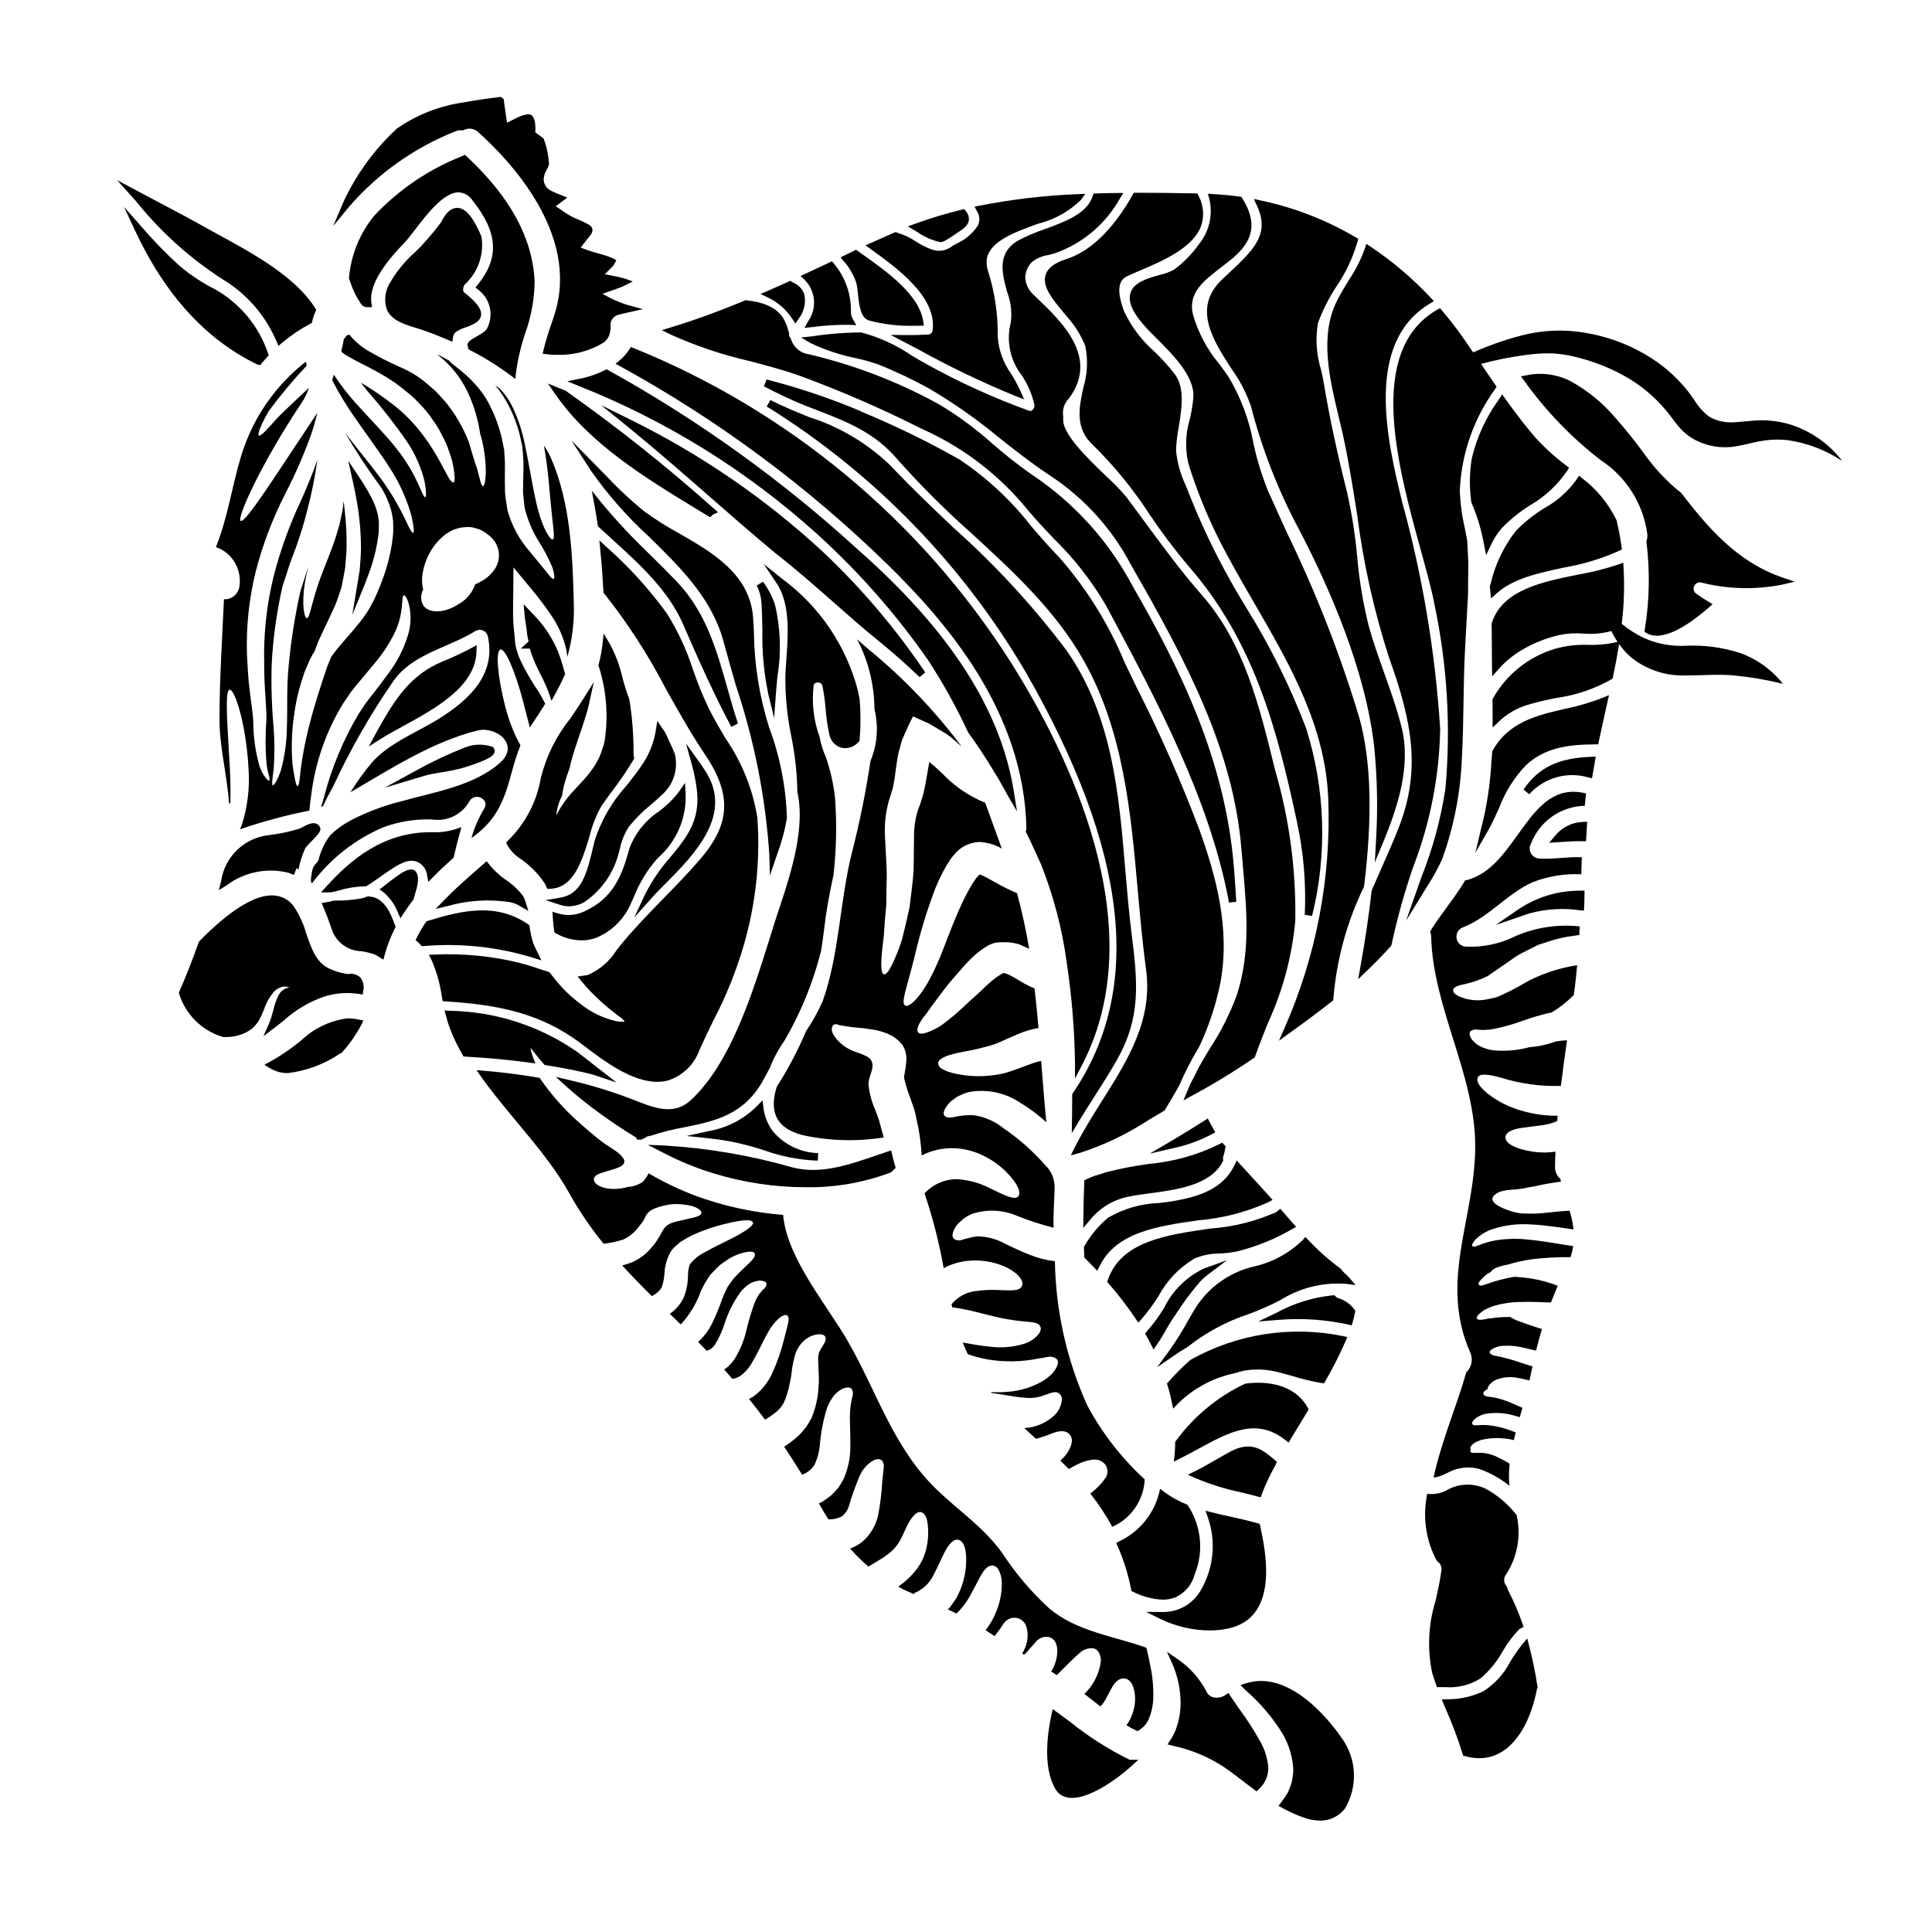
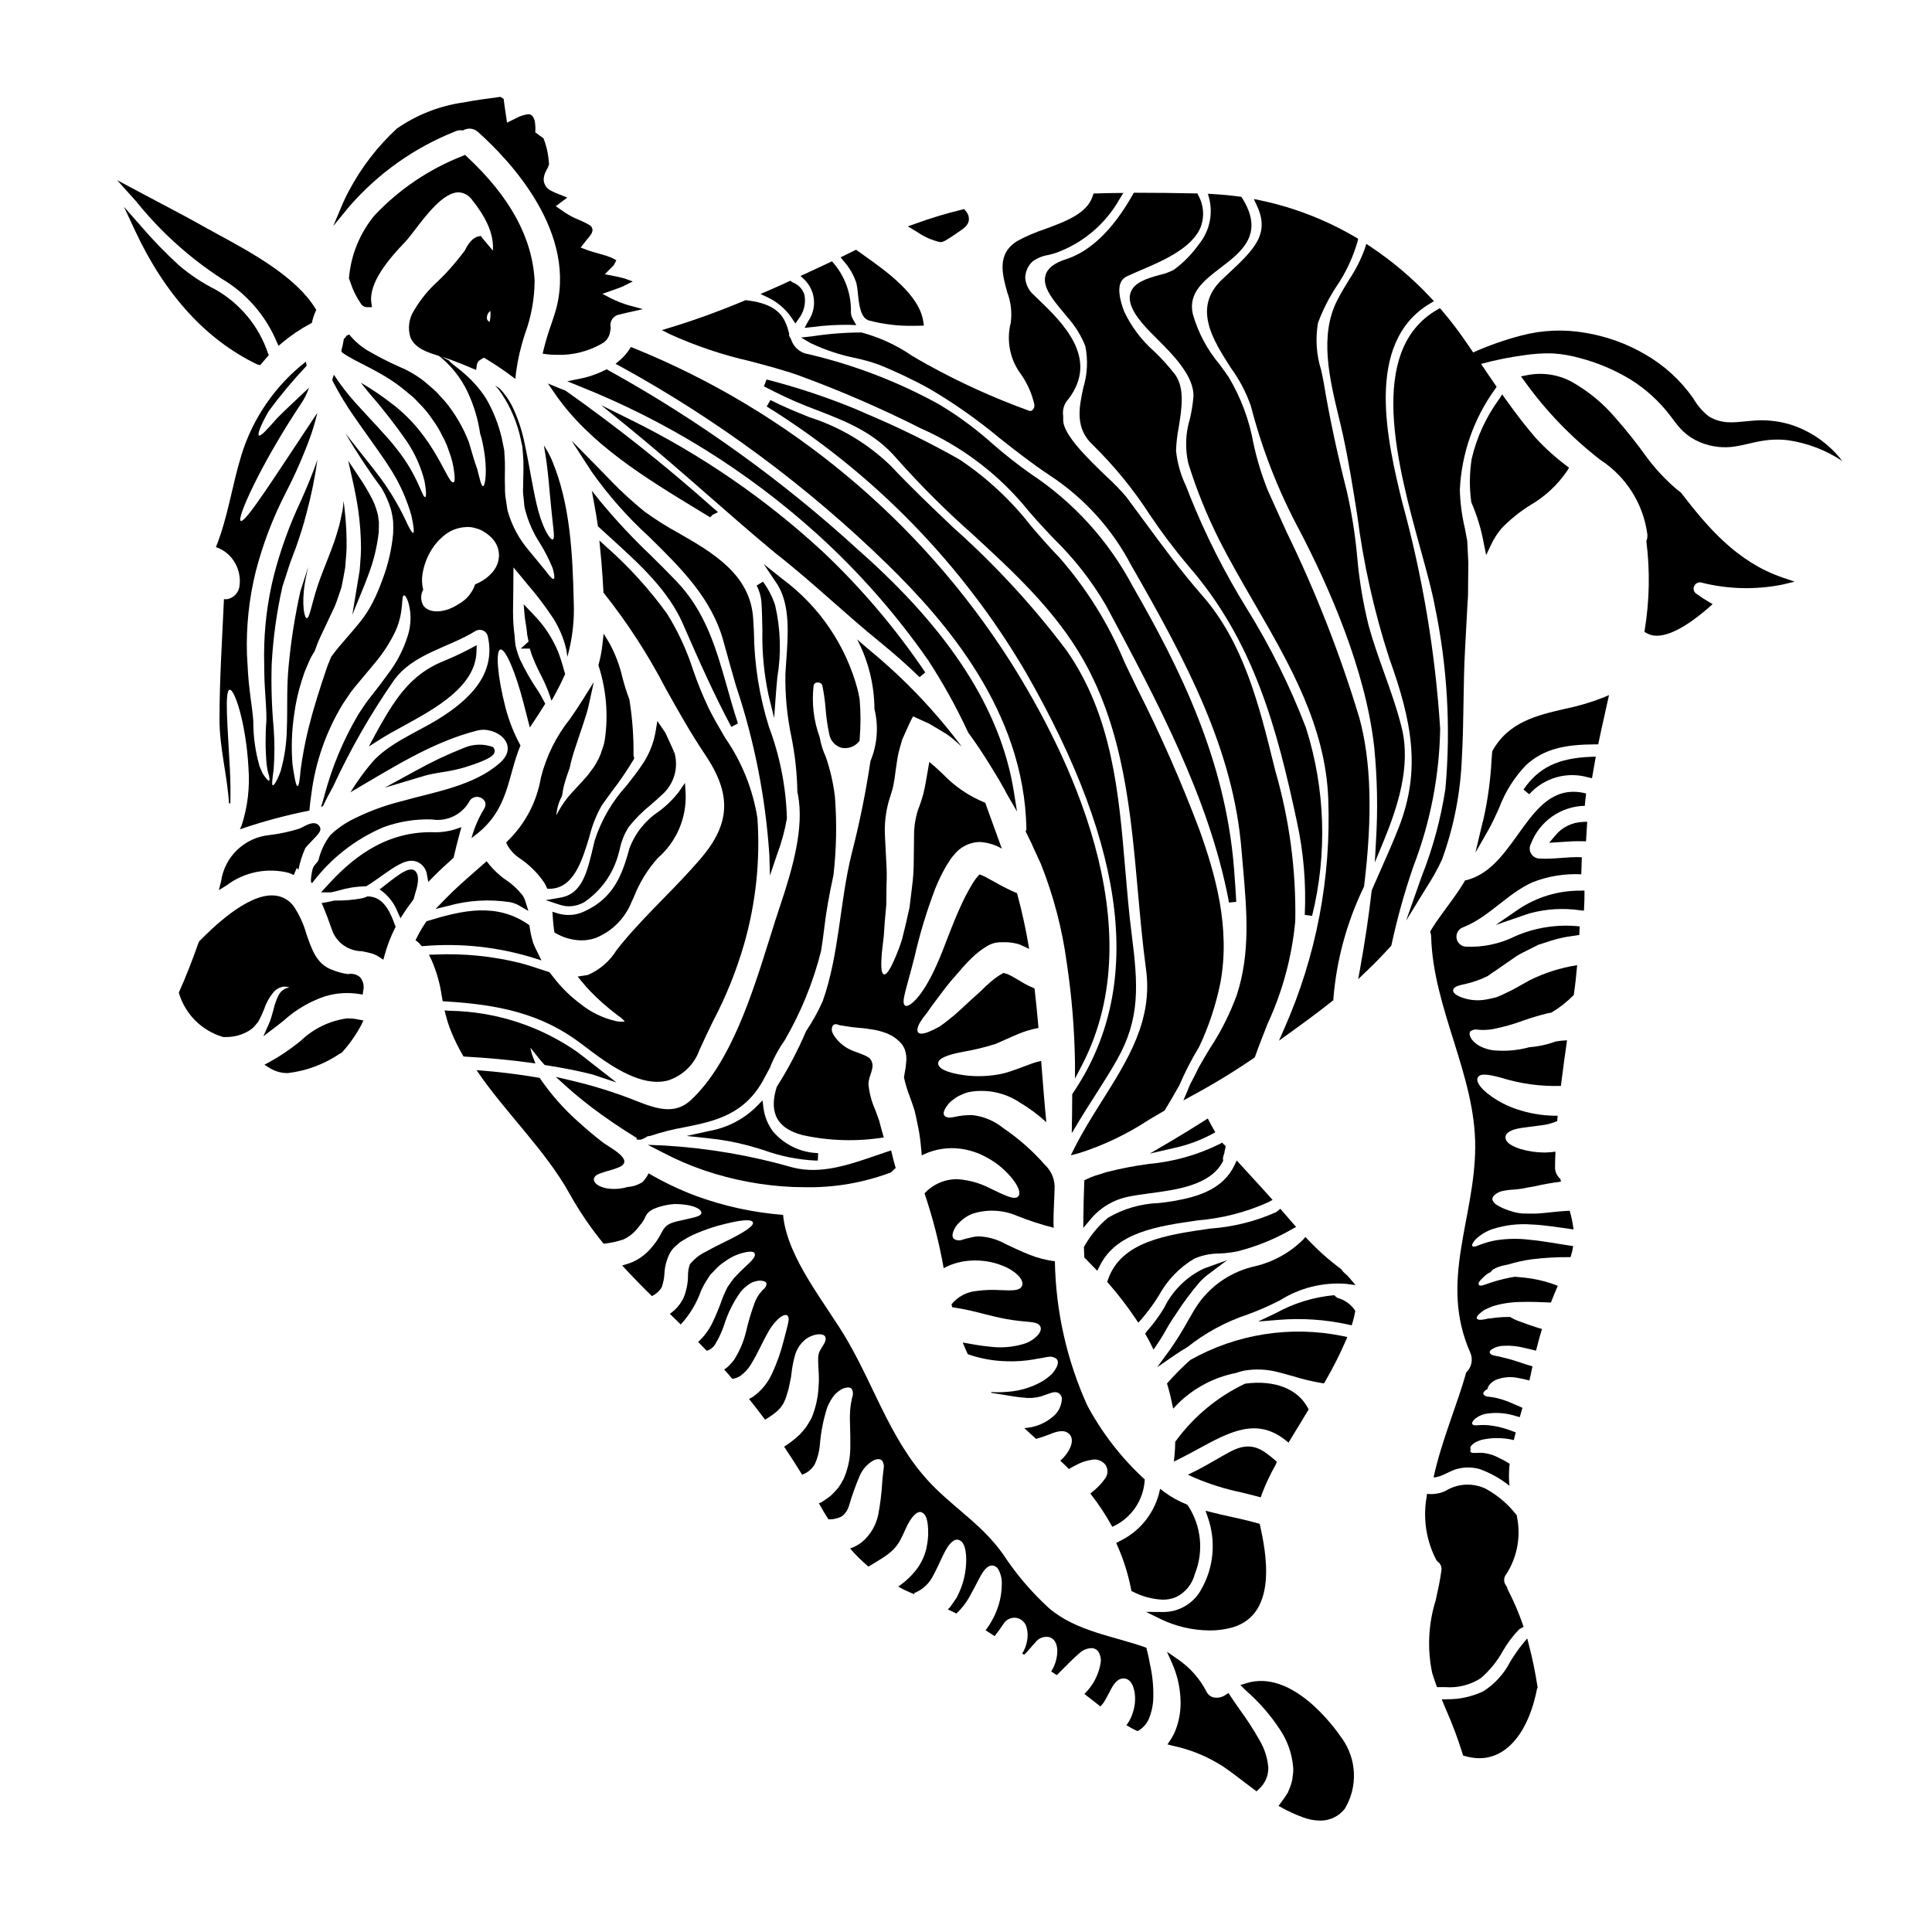
<svg xmlns="http://www.w3.org/2000/svg" fill="#000000" width="800px" height="800px" version="1.1" viewBox="144 144 512 512">
  <g>
    <path d="m346.07 435.62-1.941 1.969v-0.004c-3.402 3.223-7.684 5.363-12.301 6.16l-5.871 1.297 5.981 0.641h-0.004c3.496 0.352 6.961 0.988 10.355 1.902 1.359 0.371 2.731 0.789 4.113 1.215 4.367 1.586 8.945 2.516 13.586 2.754h0.746l0.082-1.969 0.004 0.004c-4.621-0.129-8.969-2.215-11.961-5.734-1.371-1.824-2.242-3.969-2.531-6.231z" />
    <path d="m346.04 311.11c-0.117 5.754 0.434 11.504 1.633 17.137l1.484 6.055 0.453-6.219c0.105-1.492 0.25-3.031 0.395-4.594 1.07-6.359 0.867-12.863-0.598-19.141-0.734-2.219-1.816-4.309-3.203-6.195l-1.676 1.016c0.723 1.398 1.156 2.93 1.27 4.496 0.156 2.535 0.199 5.023 0.242 7.445z" />
    <path d="m312.8 435.82c-5.785-2.305-11.734-4.164-17.805-5.562l-3.723-0.879 2.844 2.566c1.934 1.746 4.117 3.543 6.488 5.363l-0.004 0.004c3.898 2.953 7.941 5.703 12.121 8.246v0.449h1.215l0.207-0.105c0.266-0.129 0.559-0.266 0.824-0.371l0.27-0.156v-0.004c0.211-0.195 0.492-0.305 0.785-0.297l0.336-0.059c2.957-0.984 5.981-1.75 9.051-2.293 7.871-1.574 16.016-3.223 21.117-12.961l1.574-2.922 0.172-0.527v0.004c0.984-2.34 2.215-4.562 3.68-6.633 4.309-7.406 7.555-15.379 9.645-23.688 0.324-1.969 0.586-4 0.855-6.176 0.457-3.965 1.219-8.352 2.426-13.906 0.785-6.879 0.918-13.812 0.391-20.715-0.422-3.621-1.234-7.184-2.43-10.629-0.758-1.645-1.297-3.383-1.605-5.168-1.613-4.402-2.164-9.121-1.609-13.773 0.109-0.469 0.543-0.785 1.02-0.75 0.566-0.094 1.113 0.242 1.285 0.789 0.414 2.031 0.703 4.09 0.863 6.16 0.168 2.269 0.496 4.527 0.977 6.754 0.301 1.711 1.547 3.102 3.219 3.582 1.699 0.355 3.457-0.25 4.578-1.574l0.219-0.246 0.023-0.332v-0.004c0.309-3.57 0.309-7.164 0-10.734l-0.059-0.316c-0.129-0.672-0.262-1.359-0.422-2.047-3.106-11.801-10.145-22.191-19.953-29.453l-4.981-3.977 3.543 5.289c0.105 0.156 0.207 0.312 0.316 0.504 3.148 5.441 2.606 13.051 2.117 19.766-0.09 1.227-0.176 2.414-0.23 3.543v0.004c-0.102 5.582 0.426 11.156 1.574 16.621 0.988 4.848 1.523 9.781 1.598 14.727 0.039 0.223 0.09 0.441 0.152 0.656 1.66 8.621-1.285 19.246-4.723 29.449-0.93 2.754-1.859 5.727-2.828 8.824-4.574 14.605-10.266 32.781-20.73 42.582-4.172 3.992-8.988 2.519-14.383 0.375z" />
    <path d="m330.62 454.16c7.598 2.578 15.523 4.059 23.539 4.406 1.102 0.039 2.188 0.059 3.25 0.059 7.691 0.137 15.336-1.176 22.543-3.863l0.395-0.27c0.172-0.195 0.355-0.379 0.555-0.551l0.469-0.418-0.176-0.602c-0.293-0.977-0.547-1.969-0.789-3.023l-0.254-1.031-1.008 0.336c-0.973 0.324-1.953 0.656-2.945 1-7.266 2.504-14.785 5.094-22.133 3.184-11.059-3.172-22.434-5.121-33.918-5.809l-4.484-0.188 3.992 2.047v-0.004c3.527 1.855 7.195 3.438 10.965 4.727z" />
    <path d="m348.04 376.03 1.938-5.719c1.152-3.059 2.012-6.223 2.559-9.445v-0.137c-0.25-8.23-1.855-16.363-4.75-24.07-2.57-8.199-3.918-16.73-3.992-25.32l-0.191-3.32c-0.668-11.77-10.781-17.582-19.703-22.711h-0.004c-3.168-1.719-6.219-3.648-9.129-5.769-3.742-3.051-7.273-6.356-10.566-9.891l-8.758-8.895 5.223 8.07c4.441 6.328 9.566 12.152 15.277 17.363 8.602 8.445 16.727 16.426 19.828 27.926 1.074 3.969 2.188 7.84 3.281 11.66h0.004c4.848 14.484 7.816 29.527 8.828 44.77z" />
    <path d="m304.75 241.86-0.457 0.234c-2.141 1.074-4.422 1.852-6.777 2.301l-3.184 0.645 3.004 1.23v0.004c23.273 9.207 44.703 22.52 63.266 39.305 11.027 10 20.891 21.215 29.395 33.43 3.969 6.09 7.496 12.457 10.555 19.055l0.094 0.152c2.094 2.852 4.199 6.019 6.262 9.426 1.234 1.969 2.336 3.832 3.363 5.711 0.18 0.359 0.395 0.789 0.59 1.121l2.656 4.582-0.832-5.227c-3.453-21.727-16.965-42.719-41.305-64.156-20.121-18.398-42.336-34.363-66.191-47.57z" />
    <path d="m293.75 247.47c-0.48-0.168-0.988-0.367-1.469-0.566l-3.078-1.273 1.895 2.754c9.184 13.309 23.906 22.258 38.148 30.914l2.945 1.789 0.551-0.547h-0.004c0.062-0.062 0.129-0.121 0.207-0.164l1.32-0.648-1.102-0.973h-0.004c-12.461-11.113-25.539-21.516-39.176-31.152z" />
    <path d="m467.21 447.18c-5.867 2.902-12.219 4.691-18.738 5.273-3.731 0.492-7.43 1.203-11.074 2.133h-0.062c-1.066 0.375-2.129 0.688-3.246 1.023-0.762 0.277-1.492 0.578-2.195 0.914l-0.535 0.262-0.023 0.59c-0.113 3.043-0.199 6.148-0.23 9.312l-0.023 2.715 1.758-2.07h-0.004c2.625-3.269 6.34-5.488 10.461-6.25 1.574-0.332 3.434-0.578 5.414-0.844 7.152-0.949 16.051-2.129 19.305-8.363l0.145-0.289-0.047-0.32 0.004 0.004c-0.047-0.27-0.027-0.551 0.059-0.812l0.09-0.277v0.004c0.168-0.441 0.277-0.902 0.32-1.371 0.031-0.152 0.074-0.305 0.125-0.457l0.094-0.613-0.938-0.938z" />
    <path d="m325.04 309.47c4.426 10.184 8.266 18.703 12.766 27.16l1.754-0.891-0.285 0.105 0.266-0.141-0.102-0.191 0.051-0.035c-1.023-3.059-1.91-6.195-2.754-9.223-2.93-10.32-5.691-20.074-13.477-28.223-2.258-2.363-4.551-4.621-6.812-6.863h-0.004c-4.656-4.426-9.047-9.117-13.156-14.055l-2.453-3.066 0.703 3.852c0.32 1.727 0.633 3.457 0.867 5.215l0.047 0.352 0.262 0.242c1.141 1.055 2.305 2.113 3.481 3.176 7.344 6.684 14.945 13.582 18.848 22.586z" />
    <path d="m393.12 208.16c0.07 0.008 0.137 0.008 0.207 0 0.582 0 1.414-0.43 3.988-2.199l0.562-0.395c1.383-0.883 2.641-1.781 2.871-3.121h-0.004c0.113-0.926-0.188-1.855-0.824-2.543l-0.395-0.496-0.609 0.145 0.004 0.004c-4.191 1.012-8.32 2.262-12.371 3.738l-1.969 0.707 2.512 1.496c1.82 1.27 3.867 2.172 6.027 2.664z" />
    <path d="m455.1 462.27c-1.215 0.211-2.562 0.395-3.969 0.547h0.004c-4.758 0.156-9.398 1.496-13.508 3.902-2.504 2.098-4.609 4.629-6.219 7.477l-0.164 0.262 0.113 2.793 0.273 0.273c0.754 0.754 1.453 1.48 2.176 2.234l0.977 1.012 0.637-1.246c4.398-8.996 15.352-10.578 25.977-12.109v-0.004c6.488-0.523 12.836-2.16 18.77-4.832l1.078-0.594-0.82-0.918c-1.383-1.555-2.754-3.066-4.148-4.566-1.18-1.289-2.363-2.574-3.543-3.871l-0.98-1.094-0.637 1.324c-3.062 6.375-9.809 8.336-16.016 9.41z" />
    <path d="m370.95 219.02c0.199 0.898 0.332 1.805 0.395 2.723 0.328 3.082 0.695 6.57 2.988 7.203 3.785 0.992 7.691 1.465 11.602 1.398 0.586 0 1.188-0.008 1.793-0.023l1.109-0.031-0.16-1.094c-1.031-7.086-9.773-13.289-15.559-17.398l-2.246-1.617-4.109 2.019 0.789 0.957c1.523 1.699 2.684 3.695 3.398 5.863z" />
    <path d="m358.12 229.21-0.898 1.68 1.969-0.207c3.297-0.445 6.625-0.645 9.953-0.598l1.777 0.082-0.879-1.551h0.004c-0.332-0.547-0.52-1.172-0.547-1.812 0.141-4.738-1.473-9.359-4.527-12.984l-0.488-0.566-0.676 0.32c-2.098 0.992-4.227 1.969-6.324 2.945l-1.344 0.613 1.082 1.004c2.969 2.973 3.352 7.66 0.898 11.074z" />
-     <path d="m391.17 231.36c0.008 0.34-0.121 0.668-0.359 0.914-0.234 0.242-0.559 0.383-0.898 0.387-1.934 0.09-3.824 0.16-5.777 0.145l-4.125-0.059 7.637 4.012c8.266 4.57 16.797 8.652 25.543 12.223l2.203 0.852-0.949-2.164h0.004c-0.73-1.582-1.559-3.121-2.481-4.598-2.102-2.91-3.34-6.356-3.566-9.934 0.09-5.883-0.781-11.742-2.578-17.344-0.383-1.168-0.461-2.418-0.234-3.625 1.207-4.398 7.363-6.648 13.32-8.82 4.336-1.047 8.312-3.234 11.52-6.336l1.18-1.652-2.031 0.098c-8.738 0.344-17.434 1.363-26.012 3.051l-1.312 0.266 0.641 1.18v-0.004c0.766 1.152 0.852 2.625 0.227 3.856-1.348 2.062-3.262 3.691-5.512 4.691-0.445 0.25-0.891 0.504-1.32 0.762-1.586 1.27-3.746 1.562-5.613 0.758-1.375-0.508-2.688-1.176-3.906-1.992-1.52-1.031-3.195-1.82-4.965-2.332l-0.215-0.16h-0.359l-7.871 3.484 1.367 0.984c6.949 5.008 17.445 12.574 16.445 21.359z" />
    <path d="m467.41 404.49c2.719-14.586-1.301-28.754-5.586-40.68v0.004c-4.832-12.812-10.359-25.355-16.559-37.566l-3.207-6.648c-4.219-10.184-10.078-19.609-17.352-27.895-2.547-2.606-5.023-5.457-7.387-8.211-5.352-6.887-11.773-12.863-19.023-17.711-8.043-4.551-16.348-8.625-24.867-12.203l-2.469-1.09c-7.644-3.156-15.5-5.777-23.508-7.844l-0.293-0.086-0.711 1.828 0.297 0.148c0.832 0.418 1.656 0.832 2.496 1.273h-0.004c3.695 1.852 7.488 3.496 11.367 4.922 7.781 3.023 15.129 5.871 21.059 12.828v-0.004c6.25 7.047 12.922 13.707 19.98 19.945 10.883 10.02 22.137 20.379 29.52 33.496 10.586 18.73 12.512 40.281 14.375 61.121 0.613 6.848 1.246 13.934 2.18 20.812 1.797 13.406-4.723 23.777-11.641 34.758-2.539 4.043-5.168 8.219-7.328 12.539l-0.973 1.945 2.102-0.551v0.004c6.578-2.09 12.836-5.074 18.594-8.871 1.324-0.789 2.637-1.574 3.938-2.316l0.219-0.129 0.133-0.215c1.23-2.055 2.492-4.164 3.746-6.414l0.004-0.008c1.516-3.543 3.281-6.973 5.285-10.262 2.543-5.394 4.43-11.074 5.613-16.922z" />
    <path d="m464.57 441.36-0.5-0.949-0.906 0.578c-3.148 2.004-6.047 3.789-8.898 5.465l-5.555 3.254 6.273-1.445c3.559-0.754 6.996-2.004 10.207-3.715l0.875-0.484-0.492-0.867c-0.348-0.602-0.691-1.234-1.004-1.836z" />
    <path d="m434.16 434.39c2.004-3.148 4.082-6.375 5.961-9.719 6.078-10.852 5.488-19.723 3.793-33.039-0.738-5.719-1.234-11.641-1.719-17.363-1.68-19.961-3.418-40.605-15.586-57.949l-0.004 0.004c-8.875-11.781-18.898-22.652-29.914-32.461-5.594-5.316-11.375-10.812-16.699-16.484-6.07-5.856-13.406-10.234-21.441-12.797-3.422-1.383-6.953-2.805-10.383-4.57l-0.977 1.707v0.004c28.223 17.535 51.762 41.672 68.59 70.324 27.234 47.461 31.332 83.984 12.531 111.66l-0.164 0.246-0.027 3.394c0 1.121 0 2.219-0.035 3.289l-0.055 3.66 1.887-3.148c1.371-2.277 2.805-4.516 4.242-6.758z" />
    <path d="m486.41 469.74 1.074-0.598-0.816-0.918c-0.93-1.047-1.863-2.125-2.754-3.172l-0.617-0.719-0.961 0.789v-0.004c-0.031 0.031-0.066 0.062-0.102 0.094-5.508 2.457-11.398 3.934-17.414 4.363-11.672 1.664-23.734 3.391-27.219 13.605l-0.18 0.535 0.375 0.43v0.004c2.582 2.953 4.977 6.066 7.164 9.328l0.699 1.047 0.848-0.938c1.668-1.934 3.188-3.996 4.539-6.16 2.207-4.094 5.481-7.516 9.477-9.891 2.125-0.902 4.414-1.359 6.723-1.348 1.602-0.062 3.195-0.258 4.762-0.586 5.047-1.285 9.895-3.258 14.402-5.863z" />
    <path d="m470.12 528.66c-1.379 0.73-2.715 1.504-4.047 2.273-1.848 1.062-3.586 2.066-5.41 2.965l-1.867 0.914 1.891 0.867v-0.004c3.902 1.648 7.953 2.918 12.102 3.789 1.457 0.352 2.934 0.711 4.434 1.113l0.879 0.234 0.305-0.859-0.008 0.004c1.023-2.691 2.254-5.297 3.676-7.801l0.297-0.789-0.613-0.52c-3.117-2.621-6.07-5.125-11.637-2.188z" />
    <path d="m485.48 526.3 0.578-0.961c1.43-2.394 2.945-4.867 4.461-7.348l0.297-0.484-0.285-0.496c-2.676-4.977-8.801-7.336-16.41-6.348l-0.238 0.062c-7.231 3.441-13.488 8.625-18.223 15.082l-0.219 0.293v0.344c-0.027 1.016-0.055 2.059-0.168 3.106l-0.191 1.781 1.609-0.789c1.621-0.809 3.231-1.68 4.82-2.547 8.293-4.516 15.453-8.41 23.09-2.383z" />
    <path d="m413.77 207.77c-5.68 3.348-4.18 8.82-2.856 13.652h0.004c0.98 2.578 1.309 5.363 0.945 8.102-1.238 4.828-0.176 9.961 2.883 13.902 1.602 2.363 2.746 5.012 3.375 7.801 0.078 0.535-0.113 1.078-0.508 1.445-0.246 0.234-0.609 0.301-0.922 0.172-9.344-3.379-18.398-7.496-27.086-12.312-1.18-0.641-2.543-1.445-3.977-2.293v-0.004c-4.066-2.785-8.574-4.856-13.336-6.129-4.363 0.012-8.723 0.352-13.035 1.02l-2.969 0.32 2.578 1.508v-0.004c3.852 1.828 7.914 3.172 12.094 3.992 1.902 0.414 3.777 0.941 5.613 1.574 4.719 1.875 9.312 4.051 13.754 6.516 6.519 3.832 12.719 8.191 18.531 13.035 4.258 3.352 8.66 6.824 13.277 9.867h-0.004c9.137 5.977 16.59 14.191 21.648 23.867 14.754 25.66 27.137 49.055 29.238 75.539 0.117 1.508 0.246 3.012 0.395 4.508 1.012 11.652 1.969 22.656-1.621 33.762-1.805 4.965-4.184 9.703-7.086 14.117-1.008 1.664-2.012 3.328-2.996 5.086-0.719 1.5-1.473 3.004-2.316 4.547-0.141 0.316-0.27 0.641-0.395 0.973l-1.387 3.293 2.488-1.367c5.559-3.004 10.957-6.297 16.172-9.863l0.262-0.18 0.105-0.301c1.039-2.938 2.199-5.856 3.32-8.684 3.965-8.578 6.438-17.773 7.305-27.188 0.23-13.477-1.559-26.914-5.316-39.859l-0.312-1.262c-3.938-16.004-8.039-32.551-18.996-45.066-5.582-6.383-10.398-12.934-15.5-19.871-1.527-2.078-3.066-4.16-4.621-6.25l0.004-0.004c-1.621-1.906-3.363-3.707-5.215-5.387-4.883-4.691-11.566-11.121-11.547-15.039v-1.039h-0.004c-0.266-1.688 0.281-3.398 1.473-4.617 8.102-10.777-1.684-20.188-8.16-26.414l-1.105-1.066v-0.004c-1.344-1.168-2.164-2.828-2.269-4.609 0.051-1.633 0.762-3.18 1.969-4.285 1.242-0.895 2.684-1.48 4.199-1.707 0.668-0.164 1.316-0.324 1.859-0.508 7.231-2.574 13.281-7.691 17.027-14.395l0.953-1.512h-1.781c-1.738 0-3.453 0.055-5.434 0.117l-0.691 0.023-0.211 0.656c-1.496 4.652-7.184 6.746-12.688 8.77l-0.004 0.004c-2.457 0.809-4.844 1.828-7.125 3.051z" />
    <path d="m500.34 481.4c-0.309-0.258-0.574-0.566-0.789-0.91l-0.23-0.234c-3.094-2.293-5.981-4.856-8.629-7.652l-0.742-0.789-0.703 0.789h-0.004c-3.519 3.449-7.918 5.863-12.719 6.981-6 1.336-11.297 4.828-14.887 9.816-0.789 1.094-1.727 2.727-2.809 4.613h-0.004c-1.441 2.629-3.027 5.18-4.75 7.641l-3.41 4.668 4.762-3.273c0.996-0.684 2.023-1.344 3.207-2.027h0.004c4.816-3.832 10.27-6.781 16.113-8.715 2.918-1.062 5.762-2.316 8.52-3.742 5.195-3.277 11.309-4.797 17.438-4.332l2.516 0.324-1.637-1.938h-0.004c-0.375-0.445-0.789-0.855-1.242-1.219z" />
    <path d="m494.89 510.6 0.336-0.59c1.988-3.426 3.781-6.957 5.363-10.586l0.461-1.098-1.18-0.246v-0.004c-13.801-2.832-28.16-0.582-40.434 6.332-2.055 1.824-3.992 3.769-5.809 5.832l-0.367 0.395 0.16 0.527c0.465 1.512 0.828 3.109 1.09 4.328l0.395 1.816 1.277-1.348h0.004c4.223-4.152 9.574-6.977 15.387-8.117 0.688-0.25 1.395-0.453 2.109-0.602 3.094-0.531 6.266-0.375 9.289 0.465 0.137 0.027 0.27 0.062 0.395 0.098l0.367 0.094c1.012 0.262 2.019 0.547 3.031 0.84 2.445 0.754 4.934 1.348 7.457 1.781z" />
    <path d="m551.02 260.11c-2.496-2.875-4.992-6.082-8.09-10.406l-0.84-1.18-0.789 1.215h0.004c-3.469 4.734-5.953 10.125-7.293 15.84-0.594 3.766-0.637 7.594-0.125 11.367l0.09 0.312c1.512 3.512 2.613 7.188 3.281 10.953l0.59 2.887 1.262-2.66h0.004c0.75-1.637 1.73-3.16 2.91-4.523 2.25-2.309 4.769-4.336 7.504-6.039 3.93-2.277 7.297-5.418 9.84-9.184l0.434-0.742-0.672-0.527c-2.922-2.184-5.637-4.633-8.109-7.312z" />
    <path d="m426.5 212.7c-3.109 0.988-4.879 2.363-5.422 4.219-0.902 3.094 1.879 6.426 4.82 9.957l1.074 1.301c1.988 2.238 3.566 4.809 4.664 7.594 0.727 3.648 0.535 7.418-0.547 10.977-1.133 5.293-2.305 10.766 2.641 15.281 5.656 5.57 10.684 11.742 14.992 18.41 3.137 4.672 6.527 9.168 10.152 13.473 17.48 19.996 23.594 43.43 28.793 67.699h-0.004c1.797 8.152 2.508 16.508 2.113 24.844l1.945 0.262c4.059-16.434 3.504-33.668-1.609-49.801-4.231-11.062-9.508-21.695-15.762-31.75-5.863-9.48-10.898-19.453-15.043-29.805-0.301-0.828-0.656-1.711-1.031-2.629-1.395-2.918-2.277-6.051-2.613-9.27 0.074-2.082 0.309-4.156 0.707-6.207 0.789-4.863 1.691-10.383-0.988-14.043-1.648-2.109-3.441-4.102-5.367-5.961-3.465-3.016-6.254-6.723-8.184-10.887-1.227-3.481-2.246-7.66 0.789-9.117 1.031-0.492 2.238-1.008 3.543-1.574 5.902-2.512 13.988-5.953 16.137-11.762h-0.004c0.926-2.684 0.664-5.637-0.719-8.117l-0.266-0.539h-0.594c-5.152-0.113-10.434-0.172-15.699-0.172h-0.539l-0.281 0.496c-5.231 9.266-11.191 15.027-17.699 17.121z" />
-     <path d="m545.69 284.73c-3.184 4.078-5.441 8.801-6.621 13.836l-0.242 0.789 0.297 3.242 1.477-1.324c4.418-3.969 10.953-5.375 17.883-6.867h-0.008c5.082-0.859 10.031-2.367 14.727-4.492l0.621-0.324-0.098-0.688c-0.359-2.488-0.719-4.43-1.18-6.402v-0.004c-0.02-0.191-0.055-0.379-0.109-0.562-2.109-4.394-5.234-8.223-9.117-11.168l-0.863-0.715-0.598 0.949c-2.227 3.133-5.125 5.727-8.477 7.602-2.824 1.695-5.41 3.758-7.691 6.129z" />
    <path d="m469.06 216.94-1.133 1.059c-8 7.512-2.519 16.043 2.312 23.57h0.004c2.238 3.07 4.008 6.453 5.258 10.043 2.934 11.383 7.223 22.371 12.773 32.734 7.871 15.035 17.684 37.266 19.922 57.766 0.809 8.199 0.965 16.453 0.465 24.68l-0.32 5.781 2.207-5.352c3.84-9.297 7.43-20.172 4.922-30.355-1.234-4.996-2.981-9.875-4.664-14.598-1.434-4.016-2.918-8.168-4.07-12.344-1.504-6.062-2.535-12.23-3.074-18.453-0.523-5.758-1.426-11.473-2.699-17.109-2.727-10.836-4.668-19.949-6.113-28.676-0.184-1.098-0.453-2.32-0.73-3.617v0.004c-1.266-4.031-1.555-8.305-0.848-12.469 1.258-3.41 2.902-6.664 4.906-9.695 2.488-3.652 4.375-7.68 5.594-11.93l0.156-0.699-0.617-0.367h0.004c-7.789-4.594-16.266-7.894-25.109-9.777l-1.926-0.395 0.828 1.781c3.531 7.625-0.828 11.688-8.047 18.418z" />
    <path d="m284.42 315.88c0.039 0.125 0.074 0.27 0.113 0.414 0.098 0.363 0.207 0.738 0.316 1.023 0.656 1.801 1.438 3.559 2.332 5.258 0.633 1.258 1.223 2.449 1.703 3.66h0.004c0.203 0.453 0.387 0.918 0.547 1.395l0.73 2.082 1.059-1.941c0.922-1.684 1.703-3.262 2.402-4.824l0.133-0.309-0.078-0.328c-0.031-0.117-0.07-0.23-0.113-0.34-0.457-1.777-1.012-3.527-1.66-5.246-1.031-2.461-2.367-4.785-3.973-6.918-1.008-1.273-2.082-2.492-3.227-3.644l-1.938-2.035 0.242 2.797c0.066 0.789 0.199 1.605 0.332 2.414 0.141 0.898 0.293 1.789 0.355 2.805l0.375 1.883-2.078 1.855z" />
    <path d="m264.21 371.3 0.07-0.309c0.465-2 0.957-4.004 1.508-6.004l0.492-1.789-1.754 0.598-0.004 0.004c-1.98 0.598-4.055 0.848-6.121 0.734h-0.246c-12.918 0-21.523 7.637-27.578 14.305l-1.496 1.645h2.223l0.539-0.023c0.645-0.148 1.285-0.305 1.93-0.469h-0.004c2.258-0.684 4.598-1.059 6.957-1.113h0.293l0.246-0.148c1.258-0.762 2.461-1.613 3.652-2.465 0.871-0.617 1.734-1.234 2.633-1.824 3.148-2.098 5.672-3.172 7.898-1.531h0.004c0.945 0.707 1.559 1.766 1.703 2.938l0.344 1.867 1.309-1.328c1.531-1.555 3.215-3.148 5.148-4.856z" />
    <path d="m279.21 383.09c0.93 0.195 1.82 0.551 2.629 1.051l2.188 1.262-0.758-2.414v0.004c-0.168-0.59-0.418-1.152-0.746-1.668-1.363-1.734-3.012-3.231-4.875-4.422-1.41-1.047-2.695-2.25-3.832-3.59l-0.852-1.078-2.856 2.512c-2.797 2.453-5.699 4.988-8.301 7.688l-2.363 2.434 3.289-0.789h0.004c5.356-1.504 10.973-1.84 16.473-0.988z" />
    <path d="m364.66 303.41c3.938 3.473 8.035 7.086 12.305 10.555 3.879 3.148 7.387 6.254 10.742 9.488l1.492-1.266c-7.836-11.613-16.93-22.328-27.117-31.949-15.172-14.02-32.285-25.781-50.812-34.926l-7.961-3.938 6.902 5.594c7.262 5.902 14.418 12.152 21.336 18.203 5.84 5.117 11.879 10.395 17.996 15.465 5.195 4.055 10.023 8.289 15.117 12.773z" />
    <path d="m311.89 344.11c0.059-4.91-0.305-9.82-1.09-14.672l-0.059-0.219c-0.695-1.848-1.289-3.731-1.781-5.637-0.734-3.211-1.91-6.305-3.488-9.195l-1.5-2.465-0.32 2.871c-0.195 1.762-0.527 3.508-0.992 5.223l-0.086 0.32 0.125 0.309v-0.004c0.031 0.086 0.059 0.176 0.078 0.266 1.898 6.094 2.426 12.535 1.543 18.859-0.121 0.914-0.352 1.809-0.68 2.668l-0.465 1.398-0.531 1.223c-0.16 0.277-0.309 0.547-0.449 0.82-0.234 0.461-0.496 0.91-0.785 1.34l-0.715 0.969c-0.312 0.422-0.621 0.84-0.871 1.18-1.035 1.215-2.023 2.273-2.922 3.238-0.988 1.062-1.871 2.008-2.59 2.914v0.004c-1.105 1.41-2.07 2.93-2.875 4.531 0.141-1.766 0.637-3.488 1.461-5.059l0.094-0.324c0.086-0.695 0.227-1.453 0.418-2.305 0.438-1.652 0.965-3.277 1.574-4.875 0.113-0.645 0.285-1.375 0.512-2.195 0.48-1.793 1.211-3.938 1.988-6.231 0.625-1.844 1.289-3.801 1.906-5.793v-0.004c0.305-0.973 0.555-1.957 0.754-2.957l1.219-5.547-3.016 4.809c-1.023 1.633-2.121 3.246-3.219 4.848l0.004 0.004c-3.715 4.617-6.379 9.988-7.805 15.742-1.082 6.332-4.141 12.16-8.742 16.641l-0.441 0.477 0.266 0.598h-0.004c0.809 1.453 1.957 2.688 3.352 3.594 2.512 1.699 4.688 3.848 6.41 6.344 0.23 0.352 0.43 0.723 0.598 1.109l0.262 0.609h0.66c6.348-0.109 8.566-7.402 10.52-13.84 0.699-2.883 1.797-5.656 3.258-8.238 0.93-1.328 1.875-2.606 2.797-3.859 2.031-2.648 3.91-5.406 5.629-8.266l0.188-0.363-0.094-0.395c-0.047-0.148-0.078-0.305-0.094-0.465z" />
    <path d="m454.5 493.92 1.105-1.637c1.949-3.043 4.109-5.949 6.473-8.688 0.582-0.617 1.215-1.188 1.887-1.703l5.238-3.938-6.16 2.219 0.004 0.004c-4.574 2.156-8.281 5.805-10.508 10.348-1.34 2.238-2.883 4.344-4.617 6.297l-0.449 0.609 0.352 0.629c0.395 0.691 0.789 1.383 1.129 2.098l0.738 1.492 0.949-1.379c0.996-1.445 1.969-3.113 2.719-4.453 0.48-0.812 0.871-1.508 1.141-1.898z" />
    <path d="m322.61 343.2c-0.746-1.691-1.52-3.356-2.293-5.023l-2.113-3.117-0.395 2.387h0.004c-0.465 3.031-1.551 5.934-3.191 8.527-1.312 2.066-2.898 4.078-4.574 6.211h0.004c-3.828 4.195-6.711 9.16-8.457 14.562l-0.32 1.352c-1.68 7.152-3.012 12.801-8.758 13.777l-3.902 0.672 3.762 1.234h0.004c0.777 0.258 1.586 0.391 2.402 0.395 1.406-0.02 2.785-0.387 4.016-1.074 4.523-3.047 7.773-7.641 9.137-12.922l0.301-1.105c0.418-2.098 1.219-4.098 2.363-5.906 1.715-2.156 3.668-4.117 5.816-5.848 0.996-0.863 2-1.734 2.984-2.672 3.168-2.746 4.477-7.07 3.359-11.113l-0.121-0.289-0.922 0.359z" />
    <path d="m354 228.55 0.789 1.18 0.816-1.18h-0.004c1.449-1.812 2.027-4.176 1.574-6.453-0.48-1.5-1.621-2.703-3.098-3.254l-0.629-0.445-0.504 0.234c-1.773 0.832-3.543 1.605-5.402 2.414l-1.996 0.867 1.969 0.926h-0.004c2.648 1.27 4.891 3.246 6.488 5.711z" />
    <path d="m434.24 538.73c-0.395 0.352-0.82 0.699-1.281 1.078h-0.004c2.18 2.773 4.125 5.723 5.812 8.816 2.457-1.086 4.562-2.836 6.082-5.055 1.52-2.215 2.394-4.812 2.523-7.496-6.141-5.637-11.293-12.27-15.234-19.617-5.438-12.02-8.355-25.023-8.582-38.211-2.242-0.273-4.438-0.832-6.539-1.66-2.652-1.023-4.699-2.074-6.449-2.863h-0.004c-2.227-1.277-4.731-1.988-7.297-2.074-0.789 0.047-1.574 0.18-2.336 0.395-0.641 0.125-1.273 0.293-1.895 0.496-0.742 0.301-1.586 0.215-2.25-0.234-0.438-0.438-0.523-1.137 0.027-2.363 0.344-0.781 0.852-1.48 1.492-2.043 0.945-0.957 2.078-1.715 3.328-2.219 3.891-1.273 8.117-1.09 11.883 0.523 3.191 1.281 6.469 2.348 9.805 3.184-0.395-0.059 0.176-9.254 0.148-10.188 0.18-2.418-0.746-4.789-2.512-6.449-3.238-3.711-6.945-6.988-11.02-9.75-2.34-1.914-5.176-3.121-8.176-3.477-1.688-0.047-3.375 0.129-5.019 0.523-1.18 0.234-2.016 0.117-2.426-0.352-0.41-0.469-0.324-1.223 0.527-2.481l0.004 0.004c0.531-0.82 1.238-1.508 2.07-2.016 0.523-0.434 1.117-0.777 1.75-1.02 0.746-0.383 1.539-0.66 2.363-0.82 4.637-0.793 9.406 0.234 13.309 2.863 2.484 1.484 4.812 3.215 6.949 5.168-0.496-4.938-0.906-10.395-1.375-16.23v-0.004c-1.062 0.227-2.109 0.539-3.121 0.938-2.133 0.789-4.469 1.719-6.715 2.336-3.5 0.812-7.125 0.98-10.688 0.496-5.019-0.73-6.691-1.898-6.769-3.094-0.078-1.195 1.969-2.246 6.625-3.094 2.867-0.492 5.695-1.176 8.469-2.047 1.605-0.641 3.445-1.547 5.957-2.598h-0.004c1.777-0.77 3.637-1.328 5.547-1.664-0.293-3.418-0.641-6.918-1.051-10.48-0.965-0.395-1.871-0.848-2.625-1.254-1.93-1.137-3.328-2.012-4.441-2.508-0.328-0.133-0.668-0.234-1.02-0.297-0.145-0.086 0.059-0.113-0.352 0.059-1.059 0.59-2.059 1.285-2.977 2.074-0.496 0.438-0.992 0.848-1.43 1.254-0.527 0.496-1.023 0.992-1.52 1.488-0.93 0.82-1.805 1.605-2.625 2.363-1.664 1.516-3.125 2.949-4.496 4.086-1.434 1.18-2.656 2.129-3.734 2.863-0.934 0.527-1.898 0.996-2.894 1.398-1.574 0.609-2.422 0.555-2.754 0.086-0.336-0.469-0.203-1.402 0.609-2.754 0.516-0.828 1.09-1.617 1.727-2.359 0.672-0.992 1.488-2.16 2.512-3.473 1.051-1.375 2.215-3.008 3.734-4.848 0.789-0.902 1.633-1.867 2.539-2.918l0.352-0.395c0.031-0.027 0.031-0.055 0.059-0.086l0.031-0.027v-0.031c0.262-0.293 0.551-0.641 0.816-0.906 0.527-0.582 1.082-1.137 1.664-1.719h-0.004c1.324-1.316 2.805-2.465 4.41-3.418 0.633-0.348 1.312-0.613 2.016-0.785l1.18-0.145h1.223v-0.004c1.387-0.023 2.769 0.188 4.086 0.617 0.906 0.395 1.691 0.754 2.484 1.137-0.816-4.965-1.891-9.887-3.211-14.742-1.727-0.734-3.414-1.562-5.051-2.484-1.137-0.609-2.219-1.223-3.297-1.805-0.492-0.254-1-0.48-1.52-0.672-0.027 0-0.059 0.027-0.23 0.145l-0.699 0.789-0.727 1.051h-0.008c-1.004 1.625-1.922 3.301-2.754 5.019-3.148 6.625-5.019 12.637-7.035 17.016-3.973 8.934-7.531 11.387-8.348 10.715-1.109-0.789 0.23-3.938 2.481-12.785 1.418-6.223 3.273-12.34 5.551-18.301 0.844-2.094 1.836-4.125 2.977-6.074 0.352-0.582 0.727-1.137 1.109-1.719 0.383-0.582 0.992-1.18 1.516-1.812 1.598-1.629 3.762-2.578 6.043-2.656 1.953 0.086 3.859 0.613 5.574 1.547 0.137 0.066 0.27 0.148 0.395 0.234-1.605-4.441-3.094-8.527-4.41-12.176v0.004c-4.269-1.727-8.121-4.344-11.293-7.68-0.699-0.641-1.344-1.25-2.016-1.867l-0.961-0.789c-0.324-0.297-0.395-0.395-0.395-0.395s-0.031-0.059-0.059-0.086c-0.027-0.027-0.059 0.027-0.086 0.059s0-0.059-0.031 0.145l-0.203 1.109c-0.145 0.758-0.262 1.516-0.395 2.273-0.266 1.574-0.527 3.125-0.965 4.875v0.008c-0.398 1.457-0.875 2.891-1.43 4.293-0.668 2.125-1.012 4.34-1.023 6.566-0.027 2.566-0.059 4.961-0.086 7.238-0.008 2.148-0.152 4.293-0.438 6.422-0.234 1.988-0.469 3.824-0.672 5.547-0.727 3.391-1.402 6.219-2.016 8.586v-0.004c-0.598 1.867-1.301 3.699-2.102 5.488-1.223 2.754-2.102 3.852-2.684 3.676-0.582-0.176-0.82-1.574-0.613-4.523 0.059-1.461 0.352-3.328 0.586-5.606 0.145-2.336 0.352-5.078 0.668-8.32 0.031-1.602 0.031-3.352 0.059-5.254 0.098-2.004 0.078-4.008-0.059-6.012-0.113-2.16-0.23-4.496-0.352-6.945-0.164-3.09 0.172-6.184 0.992-9.168 0.395-1.375 1.023-3.094 1.18-3.973v0.004c0.285-1.359 0.5-2.734 0.645-4.113 0.117-0.789 0.234-1.605 0.352-2.426l0.203-1.281v-0.004c0.133-0.75 0.309-1.488 0.527-2.219l0.641-2.305 0.906-2.043c0.609-1.316 1.281-2.922 2.012-4.172 1.434 0.641 2.894 1.312 4.328 1.969 1.434 0.852 2.894 1.723 4.352 2.602v-0.004c0.602 0.391 1.176 0.82 1.723 1.285l1.18 0.992c0.395 0.395 0.875 0.789 1.312 1.18h-0.004c-7.086-9.477-15.289-18.066-24.43-25.582-1.109-0.934-2.219-1.898-3.297-2.863 2.977 5.707 4.551 12.039 4.594 18.477 1.133 4.586 0.762 9.414-1.051 13.773-1.23 8.238-2.887 16.402-4.965 24.465-3.211 12.902-3.266 26.68-7.707 39.203-1.234 2.769-2.711 5.426-4.406 7.938-2.18 5.121-4.773 10.051-7.762 14.742-1.812 5.758-0.906 10.781 6.848 12.797 7.07 1.547 14.367 1.754 21.512 0.613l-0.527-1.84-0.699-2.625c-0.32-0.906-0.668-1.812-0.992-2.754-0.973-2.144-1.59-4.434-1.836-6.777-0.027-2.684 2.074-4.582 0.496-6.769-0.641-0.965-4.262-1.93-5.34-2.512l-0.004 0.004c-1.855-0.875-3.41-2.277-4.465-4.031-0.168-0.316-0.301-0.648-0.395-0.992-0.023-0.234-0.012-0.469 0.027-0.703 0.02-0.328 0.18-0.637 0.438-0.844 0.289-0.176 0.641-0.219 0.965-0.117 0.203 0.059 0.395 0.145 0.641 0.234 0.203 0.027 0.395 0.059 0.672 0.086 0.906 0.145 2.16 0.395 4.086 0.555 0.938 0.086 2.043 0.172 3.297 0.395 1.586 0.18 3.137 0.578 4.613 1.18 0.469 0.203 0.992 0.469 1.461 0.727v0.004c0.559 0.363 1.086 0.773 1.574 1.227 0.266 0.266 0.496 0.523 0.758 0.816l0.086 0.117c0.266 0.438-0.352-0.699 0.527 0.879h0.004c0.016 0.051 0.035 0.098 0.059 0.145l0.113 0.266v-0.004c0.098 0.27 0.176 0.539 0.238 0.816 0.086 0.375 0.145 0.754 0.172 1.137 0.047 0.469 0.035 0.938-0.027 1.402-0.066 0.973-0.195 1.938-0.395 2.891l-0.172 1.051-0.027 0.086v0.004c0.398 1.852 0.957 3.668 1.66 5.426 0.324 0.879 0.73 2.133 1.082 3.148l0.055 0.203 0.117 0.469 0.086 0.352 0.176 0.758 0.293 1.457 0.004 0.004c0.438 1.902 0.758 3.836 0.961 5.781 0.113 1.078 0.203 2.102 0.293 3.121 0.172-0.086 0.352-0.203 0.555-0.293 2.988-1.387 6.309-1.906 9.582-1.504 2.449 0.309 4.816 1.082 6.977 2.277 1.578 0.828 3.047 1.852 4.379 3.039 4.41 4.113 4.816 6.566 4.031 7.356-0.906 0.934-3.008 0-7.477-2.191h-0.004c-2.676-1.383-5.609-2.195-8.613-2.394-3.301-0.039-6.465 1.332-8.699 3.766 2.188 6.473 3.883 13.102 5.074 19.828 0.496-0.266 0.992-0.527 1.488-0.73v-0.004c2.094-0.855 4.336-1.301 6.598-1.312 2.984-0.055 5.941 0.586 8.641 1.867 3.914 2.016 4.555 4.086 3.938 5.023-0.641 1.105-2.301 1.105-5.66 0.961h-0.004c-2.113-0.141-4.238-0.062-6.336 0.234-2.59 0.242-4.969 1.52-6.598 3.543 0.059 0.23 0.145 0.496 0.203 0.758 4.992 0.727 8.348 1.84 11.152 2.453 2.191 0.539 4.414 0.934 6.656 1.184 3.148 0.352 4.758 0.23 5.461 1.344 0.324 0.523 0.293 1.18-0.352 2.129v-0.004c-1.098 1.312-2.578 2.25-4.231 2.688-2.856 0.816-5.848 1.035-8.789 0.645-2.156-0.176-4.609-0.645-7.121-1.082 0.438 1.051 0.875 2.102 1.344 3.094 3.352 1.172 6.867 1.801 10.418 1.867 2.371 0.074 4.746-0.09 7.082-0.496 0.848-0.203 1.637-0.266 2.305-0.395l0.004 0.004c0.535-0.141 1.082-0.238 1.633-0.293 0.754-0.129 1.523 0.086 2.102 0.586 0.395 0.465 0.496 1.105 0 2.129-0.336 0.652-0.746 1.258-1.223 1.812-0.762 0.703-1.582 1.336-2.453 1.898-2.769 1.605-5.863 2.574-9.055 2.828-1.551 0.148-3.113 0.18-4.672 0.086 0.059 0.09 0.117 0.148 0.176 0.234 3.676 0.523 6.332 1.109 8.316 1.223l0.004 0.004c1.539 0.219 3.109 0.129 4.613-0.266 2.188-0.668 3.68-1.602 4.785-0.934v0.004c0.637 0.379 0.984 1.102 0.879 1.836-0.145 1.605-0.883 3.094-2.074 4.176-2.168 1.965-4.949 3.121-7.871 3.273 1.023 0.934 2.043 1.898 3.125 2.859v-0.004c1.516-0.422 3.008-0.941 4.461-1.547 1.871-0.641 3.184-0.699 4.144 0.09 0.906 0.727 1.375 2.129 0.117 4.438-0.605 1.059-1.383 2.004-2.305 2.801 0.758 0.727 1.547 1.461 2.277 2.215 0.992-0.582 1.898-1.078 2.711-1.457l0.004 0.004c1.016-0.477 2.098-0.801 3.211-0.965 1.383-0.34 2.836 0.148 3.734 1.254 0.828 1.18 0.746 2.773-0.203 3.856-0.715 1.008-1.551 1.926-2.488 2.731z" />
    <path d="m325.52 351.48-1.613 2.363v-0.004c-1.527 1.98-3.324 3.738-5.336 5.223-3.555 2.352-6.269 5.769-7.758 9.762-1.926 7.008-4.144 13.094-11.844 16.652v0.004c-2.238 1.105-4.82 1.305-7.203 0.562l-1.367-0.422 0.094 1.426c0.086 1.379 0.207 2.633 0.359 3.59l0.074 0.477 0.422 0.234c2.051 1.184 4.367 1.824 6.734 1.859 1.242 0.004 2.473-0.195 3.648-0.582 4.426-1.738 7.926-5.242 9.668-9.664l0.555-1.18v-0.004c1.488-3.82 3.644-7.34 6.379-10.398 4.914-4.266 7.625-10.535 7.371-17.039z" />
-     <path d="m314.9 381.11-2.793 5.988 4.5-5c0.742-0.832 1.469-1.633 2.215-2.387l1.379-1.391c7.797-7.84 18.469-18.574 10.516-30.309-0.531-0.836-1.094-1.633-1.691-2.465l-3.223-4.512 1.477 5.344-0.004 0.008c0.594 2.113 1.043 4.266 1.344 6.438 1.148 8.457-2.539 12.941-6.809 18.137-2.731 3.07-5.055 6.484-6.91 10.148z" />
    <path d="m474.26 590.07-1.551 0.484 1.148 1.148h0.004c0.078 0.09 0.176 0.164 0.281 0.223l0.395 0.395c3.262 2.894 6.129 6.203 8.535 9.84 2.066 3.008 3.316 6.5 3.625 10.137 0.07 0.789 0.031 1.582-0.117 2.359-0.043 0.348-0.09 0.699-0.113 0.977-0.188 0.879-0.465 1.738-0.832 2.559l-0.301 0.789h0.004c-0.57 0.926-1.184 1.82-1.844 2.688l-0.672 0.91 0.992 0.543c1.703 0.934 3.473 1.742 5.293 2.418 1.492 0.59 3.078 0.91 4.68 0.938 2.574 0.051 5.023-1.117 6.606-3.148 1.699-2.836 2.539-6.102 2.41-9.406-0.129-3.301-1.219-6.496-3.133-9.188-2.102-3.098-13.246-18.457-25.41-14.664z" />
    <path d="m498.58 488c-0.234-0.074-0.441-0.207-0.605-0.395l-0.305-0.336h-0.453l0.004 0.004c-5.258 0.527-10.359 2.109-14.992 4.648l-4.797 2.297 5.301-0.43c6.223-0.523 12.488-0.105 18.586 1.238l0.891 0.203 0.273-0.875h-0.004c0.258-0.84 0.461-1.699 0.609-2.566l0.074-0.395-0.207-0.328v0.004c-1.07-1.488-2.613-2.566-4.375-3.07z" />
    <path d="m461.66 208.81c-1.812 2.547-4.019 4.793-6.535 6.652-1.199 0.645-2.488 1.117-3.82 1.402-3.238 0.91-6.91 1.938-7.75 4.891-0.664 2.34 0.715 5.32 4.215 9.125 0.789 0.84 1.695 1.758 2.691 2.754 4.258 4.246 10.09 10.059 9.805 15.527v0.004c-0.168 1.988-0.484 3.961-0.949 5.902-1.156 3.816-1.293 7.867-0.391 11.754 2.141 6.898 4.848 13.613 8.086 20.074 2.906 5.75 6.211 11.457 9.41 16.98 9.281 16.02 18.895 32.586 19.586 51.957v-0.004c0.777 20.844-3.195 41.586-11.621 60.668l-1.445 3.297 2.922-2.106c3.387-2.441 7.356-5.34 11.133-8.348l0.352-0.281 0.02-0.449h-0.004c0.84-10.262 3.574-20.277 8.066-29.543l0.074-0.273c2.273-18.566 1.867-33.133-1.254-44.539h-0.004c-5.078-16.859-11.504-33.289-19.215-49.121-1.695-3.738-3.406-7.477-5.094-11.293-1.594-3.988-2.852-8.105-3.75-12.305-1.109-6.203-3.328-12.156-6.555-17.566-0.789-1.18-1.621-2.289-2.43-3.402h0.004c-3.289-3.898-5.711-8.453-7.098-13.363-1.266-5.644 2.961-8.875 7.438-12.301 5.449-4.16 11.617-8.879 5.684-18.336l-0.242-0.395-0.453-0.062c-2.086-0.297-4.328-0.512-7.055-0.68l-1.367-0.086 0.355 1.324v-0.004c1.039 4.266-0.004 8.766-2.809 12.145z" />
    <path d="m525.66 337.11c-1.301-20.352-4.684-40.52-10.102-60.184-3.801-15.699-10.176-41.977 7.398-52.488l1.047-0.629-0.836-0.891 0.004 0.004c-4.789-5.129-10.156-9.684-15.996-13.574l-1.082-0.719-0.395 1.238c-1.051 2.914-2.457 5.688-4.184 8.266-1.043 1.703-2.121 3.465-3.148 5.477-4.766 9.348-2.027 20.75 0.395 30.816 0.395 1.652 0.789 3.269 1.133 4.836 1.516 6.938 2.664 14.168 3.773 21.164v-0.004c1.641 12.879 4.477 25.574 8.465 37.93 6.113 16.965 8.488 29.762 2.547 44.961-1.461 3.738-3.121 7.477-4.723 11.098-0.789 1.805-1.602 3.609-2.383 5.414l-0.074 0.281c-0.734 6.508-1.727 13.18-3.027 20.398l-0.535 2.981 2.184-2.094c2.41-2.309 4.512-4.469 6.414-6.594l0.184-0.199 0.051-0.27 0.004 0.004c1.504-6.977 3.418-13.852 5.742-20.598 4.516-11.695 6.938-24.094 7.144-36.625z" />
    <path d="m342.7 239.7c4.602 1.215 8.945 2.363 13.035 3.812v0.004c11.059 4.055 21.871 8.746 32.387 14.055 10.312 4.562 19.48 11.363 26.844 19.906 2.59 3.219 5.449 6.25 8.211 9.184h-0.004c5.336 5.184 9.953 11.055 13.73 17.461l0.395 0.703c13.297 24.844 27.043 50.539 32.273 77.648l0.086 0.699 1.969-0.168c-0.133-2.691-0.34-5.398-0.551-8.184l-0.062-0.84c-2.301-28.617-14.262-52.789-26.84-74.641v0.004c-6.359-12.004-15.629-22.223-26.953-29.723-3.504-2.473-6.879-5.121-10.109-7.941-4.398-3.957-9.172-7.481-14.25-10.52-10.867-5.988-22.504-10.461-34.586-13.289-2.227-0.316-4.059-1.906-4.676-4.066l-0.23-0.395h-0.004c-0.207-0.25-0.293-0.578-0.238-0.902v-0.188l-0.051-0.176c-0.957-3.363-2.148-7.547-11.23-8.562l-0.25-0.031-0.234 0.098c-6.918 2.883-13.336 5.211-19.613 7.121l-2.363 0.715 2.203 1.105v0.004c6.781 3.07 13.852 5.453 21.113 7.106z" />
    <path d="m447.79 580.66c-8.66-3.125-18.566-4.262-25.863-10.539-4.613-4.227-8.68-9.012-12.109-14.246-5.168-7.269-11.59-11.297-17.777-17.32-11.355-11.059-15.559-25.539-23.293-38.996-5.512-9.664-16.137-21.918-17.223-33.598h-0.004c-7.973-0.625-15.82-2.348-23.32-5.117-4.266-1.621-8.387-3.594-12.32-5.902-0.402 0.867-0.957 1.66-1.633 2.332-1.184 0.758-2.539 1.199-3.938 1.289-1.816 0.543-3.734 0.66-5.606 0.352-2.754-0.555-3.59-1.898-3.269-2.684 0.324-0.906 1.227-1.141 3.148-1.781v-0.004c1.234-0.305 2.445-0.699 3.621-1.18 4.027-1.926-2.801-5.223-4.527-6.57-2.215-1.719-4.375-3.543-6.449-5.43v0.004c-3.875-3.438-7.305-7.34-10.215-11.621-5.539-0.961-11.121-1.645-16.727-2.043 7.562 11.184 18.184 21.078 24.695 32.812h-0.004c2.602 4.648 5.609 9.062 8.988 13.184 1.766-0.18 3.508-0.555 5.195-1.109 1.629-0.746 3.039-1.902 4.09-3.359 0.293-0.352 0.582-0.699 0.848-1.051h-0.004c0.215-0.258 0.402-0.543 0.555-0.844l0.145-0.262 0.266-0.586c0.172-0.363 0.398-0.695 0.668-0.992 0.539-0.527 1.188-0.93 1.898-1.18 0.477-0.195 0.965-0.359 1.461-0.496 0.395-0.086 0.727-0.203 1.18-0.293 0.801-0.176 1.609-0.293 2.426-0.348 5.633 0.027 7.324 1.633 7.18 2.394-0.145 0.992-2.219 1.18-6.539 2.219-3.793 0.906-3.391 2.394-5.285 5.137-0.734 1.047-1.555 2.035-2.453 2.945-1.141 1.105-2.461 2.004-3.906 2.656-0.914 0.379-1.848 0.688-2.805 0.934 2.539 2.754 5.164 5.461 7.871 8.117 0.043-0.008 0.086-0.027 0.117-0.059 1.027-0.504 1.891-1.293 2.484-2.277 0.41-1.156 0.656-2.363 0.727-3.594 0.074-1.867 0.551-3.699 1.402-5.367 0.445-0.871 1.086-1.629 1.867-2.219 0.316-0.301 0.648-0.582 0.992-0.848l0.906-0.555c1.09-0.676 2.231-1.258 3.418-1.75 1.812-0.77 3.676-1.426 5.57-1.969 6.422-1.75 8.902-1.75 9.281-0.934 0.379 0.82-1.805 2.481-7.59 5.281-1.43 0.699-3.094 1.52-4.844 2.512-1.66 0.777-3.121 1.926-4.262 3.359-0.344 0.965-0.512 1.98-0.496 3.004-0.012 1.98-0.398 3.941-1.137 5.781-0.816 1.746-2.086 3.238-3.676 4.328 0.961 0.934 1.926 1.898 2.891 2.828l-0.004 0.004c2.394-2.602 4.231-5.66 5.402-8.992 0.445-0.98 0.961-1.926 1.547-2.828 0.293-0.441 0.555-0.879 0.848-1.316 0.32-0.352 0.668-0.699 0.992-1.023h-0.004c0.582-0.645 1.203-1.25 1.871-1.805 0.641-0.441 1.254-0.879 1.805-1.254v-0.004c1.578-1.023 3.348-1.711 5.199-2.016 1.137-0.176 1.719 0 1.926 0.395 0.203 0.395 0 1.02-0.727 1.84-0.727 0.82-2.016 1.898-3.543 3.445-0.352 0.395-0.758 0.789-1.18 1.254-0.422 0.469-0.73 1.023-1.141 1.547-0.203 0.266-0.395 0.555-0.609 0.848-0.145 0.324-0.297 0.641-0.469 0.992l-0.004-0.004c-0.371 0.762-0.699 1.543-0.992 2.34-0.77 2.223-1.676 4.394-2.715 6.504-0.91 1.766-2.125 3.356-3.59 4.699 0.758 0.758 1.52 1.551 2.273 2.34h0.004c0.977-0.289 1.805-0.949 2.305-1.84 0.949-1.582 1.723-3.269 2.309-5.019 0.969-3.113 2.43-6.051 4.328-8.699 0.75-0.945 1.672-1.746 2.711-2.363 0.734-0.383 1.539-0.609 2.363-0.668 1.285 0.027 1.75 0.395 1.84 0.816h-0.004c-0.051 0.637-0.395 1.219-0.93 1.574-0.352 0.262-0.613 0.816-1.02 1.18-0.426 0.621-0.785 1.277-1.086 1.969-0.98 2.629-1.789 5.32-2.418 8.055-0.566 2.328-1.473 4.562-2.688 6.625-0.391 0.711-0.883 1.363-1.461 1.93-0.465 0.555-1.016 1.027-1.633 1.402 0.73 0.82 1.461 1.633 2.16 2.481v-0.004c0.695-0.086 1.363-0.312 1.969-0.668 1.344-0.938 2.453-2.18 3.238-3.621 1.75-2.918 2.953-5.809 4.176-7.871 0.82-1.598 1.949-3.016 3.324-4.172 1.023-0.672 1.605-0.73 1.93-0.395 0.668 0.727 0.117 2.102-0.965 6.391-0.762 3.082-1.816 6.082-3.148 8.965-1.117 2.449-2.859 4.562-5.051 6.129-0.32 0.23-0.699 0.352-1.051 0.555 1.461 1.812 2.863 3.648 4.262 5.512l0.004-0.004c1.125-0.648 2.188-1.402 3.18-2.246 0.297-0.352 0.672-0.613 0.938-0.965 0.266-0.352 0.465-0.699 0.699-1.023 0.418-0.809 0.75-1.66 0.992-2.539 0.301-0.887 0.535-1.793 0.699-2.715 0.145-0.902 0.395-1.719 0.465-2.598 0.184-1.77 0.523-3.516 1.023-5.223 0.512-1.609 1.496-3.023 2.832-4.059 0.797-0.582 1.715-0.988 2.688-1.18 1.461-0.23 2.16 0.059 2.422 0.582 0.262 0.523 0.059 1.344-0.582 2.305h-0.004c-0.355 0.535-0.676 1.09-0.965 1.668-0.254 0.668-0.363 1.383-0.316 2.102-0.031 0.934 0.086 2.219 0.172 4.231 0.043 1.051 0.012 2.102-0.086 3.148-0.16 2.769-0.781 5.492-1.84 8.055-0.395 0.758-0.879 1.52-1.375 2.305l0.004 0.004c-0.555 0.734-1.148 1.434-1.781 2.102-1.27 1.195-2.648 2.269-4.117 3.211 1.633 2.422 3.211 4.902 4.758 7.41l0.004 0.004c1.41-0.492 2.598-1.469 3.356-2.758 0.723-1.598 1.176-3.305 1.344-5.051 0.254-3.41 0.914-6.781 1.965-10.039 0.484-1.211 1.148-2.344 1.969-3.356 0.625-0.656 1.355-1.199 2.16-1.609 1.344-0.496 2.043-0.324 2.394 0.145v0.004c0.348 0.691 0.379 1.5 0.086 2.219-0.172 0.438-0.172 1.105-0.352 1.66-0.059 0.73-0.203 1.434-0.23 2.453-0.117 1.969 0.145 4.789 0.086 9.227-0.031 2.812-0.625 5.59-1.75 8.172-0.422 0.812-0.891 1.598-1.402 2.359-0.633 0.746-1.305 1.457-2.012 2.133-0.785 0.617-1.605 1.191-2.449 1.723-0.25 0.094-0.496 0.199-0.734 0.32l0.176 0.262c0.754 1.375 1.547 2.688 2.363 3.973v-0.004c1.25 0.055 2.492-0.227 3.594-0.816 0.883-0.691 1.523-1.637 1.84-2.711 0.789-2.723 1.742-5.394 2.859-8 0.746-1.746 2.047-3.191 3.703-4.117 1.18-0.496 1.844-0.324 2.25 0.117h0.004c0.402 0.609 0.547 1.355 0.391 2.07-0.086 0.934-0.266 2.016-0.395 3.824l0.004 0.004c-0.168 2.832-0.52 5.648-1.051 8.434-0.59 2.812-2.098 5.348-4.289 7.207-0.953 0.738-2.016 1.316-3.148 1.723 1.484 1.727 3.106 3.328 4.848 4.789 1.227-0.758 2.336-1.371 3.238-1.969 1.211-0.715 2.34-1.566 3.356-2.539 0.738-0.766 1.367-1.633 1.871-2.57 0.496-0.934 0.934-1.898 1.312-2.754 1.574-3.59 3.242-5.023 4.328-4.555s1.781 1.871 1.723 5.984v-0.004c-0.062 1.281-0.238 2.551-0.523 3.797-0.465 1.863-1.289 3.617-2.422 5.168-1.363 1.82-3.023 3.398-4.906 4.672-0.059 0.027-0.086 0.027-0.117 0.059 0.527 0.262 0.996 0.551 1.52 0.816 0.934 0.438 1.871 0.848 2.828 1.254l-0.113-0.324c2.246-0.879 4.074-2.578 5.117-4.754 1.105-2.047 1.898-3.973 2.652-5.461 1.461-3.035 2.801-4.203 3.973-3.914 1.168 0.293 2.043 1.664 2.074 5.254v0.004c-0.004 2.543-0.461 5.062-1.348 7.445-0.316 0.789-0.695 1.633-1.137 2.539-0.555 0.848-1.18 1.75-1.867 2.688-0.176 0.172-0.352 0.32-0.527 0.496 0.758 0.352 1.52 0.727 2.277 1.105h0.004c1.336-1.254 2.477-2.699 3.383-4.293 1.078-1.926 1.898-3.543 2.57-4.812 1.312-2.543 2.301-3.648 3.59-3.621 0.691 0.066 1.301 0.488 1.605 1.109 0.629 1.164 0.93 2.477 0.875 3.797-0.004 2.375-0.453 4.731-1.316 6.945-0.727 1.906-1.73 3.695-2.973 5.312 0.789 0.523 1.574 1.02 2.394 1.547h-0.004c0.844-1.047 1.629-2.141 2.363-3.269 0.715-1.133 2.027-1.75 3.356-1.574 1.352 0.223 2.438 1.234 2.758 2.566 0.34 1.219 0.371 2.504 0.086 3.738-0.215 1.121-0.641 2.188-1.254 3.148 0.172 0.113 0.352 0.199 0.496 0.32 0.312-0.242 0.594-0.516 0.848-0.816 0.754-0.852 1.461-1.723 2.102-2.398v0.004c0.848-1.168 2.293-1.734 3.703-1.457 1.141 0.352 2.074 1.312 2.16 3.543-0.008 1.555-0.355 3.086-1.02 4.492-0.176 0.352-0.395 0.727-0.613 1.078l1.488 0.965c3.125-3.121 4.641-4.668 5.867-5.691h0.004c0.934-0.953 2.223-1.484 3.559-1.457 0.633 0.062 1.203 0.391 1.574 0.902 0.531 0.844 0.754 1.844 0.645 2.832-0.48 3.203-2.004 6.156-4.332 8.406 1.43 1.082 2.801 2.191 4.231 3.297h0.004c0.457-0.449 0.855-0.957 1.18-1.512 0.641-1.082 1.18-2.219 1.691-3.148 0.992-1.84 2.016-2.754 3.238-2.754s2.398 0.816 2.922 3.445v-0.004c0.324 1.84 0.188 3.734-0.395 5.508-0.363 1.242-0.949 2.41-1.723 3.449 0.938 0.586 1.914 1.113 2.922 1.574 1.344-0.703 2.402-1.848 3.004-3.238 0.738-1.77 1.141-3.66 1.184-5.578 0.082-3.094-0.23-6.184-0.938-9.195-0.281-1.738-0.641-3.062-0.906-4.102z" />
    <path d="m472.65 597.21c-0.613-0.863-1.18-1.668-1.688-2.43-0.316-0.457-0.602-0.887-0.859-1.285l-0.535-0.832-0.832 0.535 0.004 0.004c-0.945 0.637-2.106 0.855-3.219 0.605-0.773-0.203-1.418-0.734-1.762-1.457-1.777-3.465-4.394-6.43-7.613-8.621l-2.891-2.004 1.43 3.211v0.004c1.25 2.844 1.973 5.894 2.141 8.996 0.203 2.934-0.246 5.871-1.309 8.613-0.367 0.906-0.824 1.773-1.367 2.59l-0.754 1.148 1.336 0.344c4.824 1.008 9.418 2.91 13.547 5.602 2.035 1.41 3.887 2.828 5.68 4.203 0.789 0.605 1.574 1.199 2.363 1.785l0.676 0.508 0.602-0.594v0.004c1.625-1.43 2.543-3.496 2.516-5.66-0.195-2.547-0.977-5.016-2.281-7.215-1.559-2.789-3.289-5.477-5.184-8.055z" />
    <path d="m451.44 538.55-0.348 1.449h0.004c-1.512 5.492-5.344 10.051-10.5 12.477l-0.789 0.434 0.359 0.82v-0.004c1.617 3.66 2.816 7.488 3.582 11.414l0.094 0.496 0.453 0.211v0.004c2.43 1.25 5.102 1.961 7.836 2.082 1.207 0.016 2.402-0.219 3.516-0.684 2.473-1.191 4.293-3.41 4.977-6.066 2.43-6.004 1.75-12.816-1.824-18.219l-0.16-0.207-0.242-0.102c-2.051-0.824-3.992-1.902-5.773-3.207z" />
    <path d="m536.39 588.76c2.359-2.019 4.34-4.445 5.844-7.164 1.211-2.121 2.688-4.082 4.387-5.836 0.055-0.035 0.156-0.094 0.43-0.238l0.711-0.395-0.277-0.789h0.004c-1.047-3.023-2.312-5.965-3.781-8.809-0.129-0.27-0.234-0.551-0.312-0.844l-0.18-0.355v0.004c-0.82-0.953-0.797-2.367 0.051-3.293 2.844-4.512 3.824-9.953 2.727-15.172l-0.031-0.305-0.195-0.227c-2.184-2.781-4.906-5.094-8.012-6.789-3.414-1.645-7.43-1.441-10.66 0.543-1.258 0.602-2.637 0.891-4.027 0.852l-0.91-0.035-0.105 0.902v-0.004c-0.996 5.703-0.07 11.578 2.633 16.699l0.301 0.32v-0.004c0.801 0.562 1.188 1.551 0.977 2.508-0.324 2.492-0.883 5.019-1.473 7.695h0.004c-1.977 6.269-2.301 12.945-0.945 19.375 0.324 1.031 0.68 2.062 1.031 3.066l0.227 0.637h0.676 1.516v0.004c3.305 0.258 6.602-0.566 9.395-2.348z" />
    <path d="m470.72 575.25c12.23-3.691 8.609-20.508 7.246-26.836l-0.125-0.574-0.57-0.16c-2.406-0.684-4.844-1.23-7.211-1.754-1.613-0.359-3.223-0.711-4.812-1.113l-1.777-0.449 0.609 1.727-0.004-0.004c2.227 6.312 1.602 13.281-1.719 19.094-2.016 3.762-5.965 6.082-10.23 6.016h-0.102l-4.328-0.031 3.871 1.898h-0.004c4.051 1.961 8.488 2.996 12.992 3.019 2.082 0.023 4.16-0.258 6.164-0.832z" />
    <path d="m549.21 580.05-0.48-1.852-1.227 1.465c-1.191 1.496-2.285 3.066-3.273 4.703-1.637 3.203-4.102 5.914-7.137 7.844-2.996 1.418-6.277 2.141-9.594 2.109l-1.426 0.047 1.082 2.578h0.004c1.699 3.836 3.172 7.762 4.418 11.77l0.152 0.52 0.523 0.148h0.004c1.227 0.363 2.504 0.555 3.785 0.562 2.125 0.008 4.211-0.594 6.008-1.73 6.258-3.891 8.566-12.836 9.297-16.758l0.152-0.188-0.078-0.492v-0.004c-0.555-3.609-1.293-7.188-2.211-10.723z" />
    <path d="m589.56 274.66-0.188-0.188c-0.562-0.422-1.121-0.867-1.707-1.395h-0.004c-2.699-2.387-5.141-5.047-7.285-7.941-2.551-3.566-5.277-7.004-8.176-10.289-3.332-3.953-7.356-7.262-11.871-9.77-3.606-1.883-7.754-2.461-11.738-1.633l-1.527 0.305 0.934 1.246c5.656 7.906 12.441 14.945 20.133 20.891 6.773 4.398 11.301 11.527 12.406 19.527 0.09 0.598 0.035 1.211-0.16 1.781l-0.078 0.223 0.031 0.23v0.004c0.953 7.695 0.805 15.484-0.438 23.137l-0.094 0.652 0.57 0.34c0.824 0.473 1.758 0.711 2.707 0.691 4.504 0 10.324-4.457 13.777-7.477l1.012-0.895-1.18-0.688h-0.004c-1.051-0.625-2.07-1.297-3.055-2.019-0.707-0.406-0.996-1.285-0.668-2.031 0.309-0.77 1.141-1.188 1.941-0.973 7 1.766 14.305 1.949 21.383 0.547l3.324-0.789-3.234-1.102c-12.02-4.106-19.836-13.309-26.812-22.387z" />
    <path d="m558.68 331.86c-7.367 1.707-14.988 3.477-19.223 11.238l-0.18 2.309h-0.004c-0.266 5.18-0.957 10.328-2.074 15.395-0.102 0.43-0.207 0.855-0.32 1.277-0.109 0.426-0.219 0.875-0.328 1.32l-1.551 6.562 3.348-5.852c1.102-1.922 2.027-3.977 2.926-5.969v0.004c1.578-4.238 4.004-8.109 7.137-11.371 4.91-4.508 10.656-5.457 18.348-5.512h0.789l0.16-0.789c0.488-2.34 1-4.648 1.516-6.957l1.18-5.305-1.742 0.734h-0.004c-3.238 1.25-6.574 2.223-9.977 2.914z" />
    <path d="m556.03 365.58-1.484 1.766 3.109-0.203c1.969-0.133 3.82-0.266 5.699-0.207l0.957 0.023 0.316-5.188-1.078 0.043h-0.004c-2.941 0.074-5.695 1.457-7.516 3.766z" />
-     <path d="m427.62 600.34c-1.137-0.848-2.277-1.691-3.426-2.527l-1.211-0.883-0.328 1.465c-0.879 3.961-2.535 13.816 1.086 19.793l0.004 0.004c0.746 1.238 2.027 2.055 3.461 2.215 0.297 0.039 0.598 0.062 0.898 0.059 5.117 0 12.402-5.383 15.703-8.402l1.867-1.703h-2.309c-5.602-2.754-10.879-6.113-15.746-10.02z" />
    <path d="m546.34 385.02-5.984 4.109 7-2.41c0.699-0.242 1.402-0.488 2.102-0.699 4.324-1.16 8.836-1.43 13.27-0.789l1.031 0.109 0.055-1.039c0.059-1.098 0.09-2.191 0.09-3.289v-1.004l-1.008 0.027c-5.894-0.055-11.668 1.684-16.555 4.984z" />
    <path d="m547.74 353.25 1.52 1.234v0.004c1.918-2.137 4.402-3.691 7.164-4.484 2.762-0.789 5.691-0.789 8.453 0.004l1.016 0.238 1.004-5.727-1.215 0.043c-8.758 0.328-13.957 2.84-17.941 8.688z" />
    <path d="m545.54 392.12c-4.035 2.008-8.512 2.957-13.016 2.758-1.289-0.043-2.359-1.012-2.531-2.289s0.602-2.496 1.832-2.879c6.887-2.754 11.555-8.875 18.328-11.91 4.106-1.605 8.504-2.32 12.902-2.102 0.027-1.488 0.086-3.008 0.145-4.523-3.707-0.176-7.477 0.582-11.238 0.352h0.004c-0.926-0.031-1.77-0.535-2.227-1.34-0.461-0.805-0.469-1.789-0.023-2.598 1.113-2.902 3.062-5.41 5.606-7.199 2.543-1.789 5.559-2.777 8.668-2.844 0.086-1.109 0.203-2.188 0.352-3.266-15.586-3.973-17.922 19.645-31.848 23.004h-0.203c-2.07 3.543-4.262 6.246-6.102 8.844-0.555 0.754-1.078 1.516-1.605 2.246-0.465 0.727-0.906 1.43-1.371 2.129-0.051 0.141-0.117 0.273-0.203 0.395 0.164 0.438 0.254 0.902 0.262 1.371 0.555 19.207 11.809 36.723 11.676 55.812-0.133 19.09-9.633 35.555-1.316 54.352 0.809 1.809 0.375 3.934-1.078 5.281-2.16 7.969-6.539 18.07-8.641 27.82 2.16-0.027 4.613-2.016 6.625-2.336 1.871-0.449 3.824-0.398 5.664 0.148 2.832 1.035 5.473 2.523 7.824 4.406-0.172-1.668-0.18-3.352-0.031-5.019 0.031-0.266 0.059-0.555 0.086-0.82h0.004c-0.887-0.562-1.809-1.07-2.758-1.516-1.273-0.699-2.668-1.156-4.113-1.344-2.047-0.176-3.125 0.262-3.504-0.324-0.117-0.172-0.059-0.395 0.055-0.699-0.027 0-0.027-0.027-0.055-0.027-0.145-0.266-0.059-0.613 0.352-1.051 0.277-0.285 0.59-0.531 0.934-0.73 0.512-0.242 1.039-0.457 1.574-0.641 2.836-0.648 5.785-0.629 8.613 0.059 0.176-0.699 0.324-1.375 0.496-2.043-0.609-0.234-1.18-0.441-1.75-0.641h-0.004c-1.777-0.648-3.629-1.07-5.508-1.258-2.715-0.234-3.793 0.352-4.203-0.266-0.176-0.266-0.09-0.641 0.496-1.254h-0.004c0.98-0.871 2.203-1.418 3.504-1.574 2.285-0.312 4.609-0.156 6.828 0.465 0.555 0.145 1.137 0.324 1.723 0.496 0.23-0.816 0.465-1.633 0.699-2.481-0.938-0.395-1.781-0.82-2.543-1.109h0.004c-1.391-0.637-2.84-1.137-4.328-1.488-1.109-0.266-1.898-0.293-2.484-0.395-0.586-0.102-0.902-0.395-0.992-0.668-0.09-0.277 0.059-0.613 0.586-0.996 0.168-0.129 0.34-0.246 0.523-0.348 0.016-0.258 0.098-0.512 0.234-0.73 0.555-0.844 1.379-1.484 2.336-1.809 1.723-0.613 3.578-0.75 5.371-0.395 1.059 0.176 2.109 0.41 3.148 0.699 0.09-0.469 0.203-0.938 0.324-1.434 0.145-0.789 0.32-1.547 0.496-2.305-1.223-0.352-2.305-0.727-3.211-1.02h-0.004c-1.52-0.531-3.07-0.98-4.641-1.344-1.137-0.324-1.926-0.395-2.512-0.555-0.586-0.16-0.875-0.438-0.965-0.73-0.09-0.297 0.117-0.609 0.672-0.961h0.004c0.902-0.539 1.93-0.828 2.977-0.848 1.867-0.102 3.738 0.086 5.547 0.559 0.961 0.199 2.012 0.496 3.062 0.727 0.496-1.969 1.023-3.883 1.574-5.75-0.73-0.203-1.434-0.395-2.016-0.613-1.812-0.582-3.121-1.109-4.144-1.461-0.797-0.285-1.559-0.656-2.277-1.105-1.238-0.012-2.473 0.047-3.703 0.172-0.82 0.145-1.574 0.203-2.191 0.266h-0.004c-0.48 0.121-0.965 0.219-1.453 0.289-0.82 0.086-1.285-0.027-1.434-0.266-0.145-0.234-0.059-0.668 0.613-1.281 0.352-0.293 0.758-0.641 1.344-1.051 0.641-0.324 1.344-0.613 2.277-0.992 2.434-0.727 4.957-1.098 7.496-1.109 2.219-0.086 5.227 0.027 7.871 0.145 0.555-1.461 1.18-2.949 1.812-4.438v0.004c-2.219-0.879-4.531-1.516-6.887-1.898-1.75-0.266-3.211-0.395-4.496-0.496-7.125 1.18-8.902 3.035-9.543 2.102-0.176-0.234-0.059-0.699 0.668-1.434 0.457-0.477 0.945-0.926 1.461-1.34 0.344-0.23 0.707-0.438 1.082-0.613 0.172-0.555 1.402-1.371 4.375-1.926 0.059 0 0.117-0.031 0.176-0.031h0.004c2.012-0.617 4.07-1.074 6.156-1.371 3.445-0.43 6.918-0.625 10.395-0.582 0.309-0.953 0.543-1.93 0.699-2.922-4.527-0.672-8.234-1.402-11.387-1.664-3.008-0.391-6.055-0.352-9.051 0.117-1.574 0.27-3.109 0.711-4.582 1.316-0.934 0.395-1.488 0.465-1.691 0.23-0.203-0.23-0.031-0.699 0.699-1.633 1.328-1.34 2.961-2.344 4.758-2.918 3.277-1.043 6.727-1.445 10.156-1.184 3.269 0.117 7.008 0.73 11.184 1.316h-0.004c-0.195-1.68-0.539-3.344-1.023-4.965-2.891 0.117-5.719 0.555-8.289 0.73-1.547 0.086-3.066 0.027-4.348 0v0.004c-1.145-0.121-2.273-0.379-3.359-0.762-0.672-0.207-1.328-0.461-1.965-0.758-0.465-0.266-0.875-0.469-1.18-0.641l-0.004-0.004c-0.566-0.289-1.02-0.762-1.281-1.34-0.145-0.527 0.027-1.082 0.906-1.691 0.523-0.375 1.117-0.633 1.75-0.762 0.805-0.18 1.625-0.297 2.453-0.352 0.992-0.031 1.66-0.145 2.656-0.266 1.02-0.23 2.102-0.395 3.445-0.641l-0.004 0.004c2.285-0.527 4.594-0.938 6.918-1.23-0.055-0.23-0.113-0.496-0.172-0.727-0.938-0.801-1.453-1.984-1.402-3.211 0-1.344 0.059-2.684 0.117-4-0.957 0.141-1.926 0.219-2.894 0.23-2.191-0.012-4.375-0.336-6.477-0.961-3.008-0.992-3.973-2.102-3.883-3.184s1.402-1.969 4.348-2.394c1.402-0.172 3.207-0.438 5.512-0.727 1.332-0.172 2.629-0.535 3.856-1.082 0.031-0.465 0.086-0.934 0.117-1.402-3.242 0.031-6.469-0.418-9.574-1.34-2.816-0.789-5.477-2.039-7.875-3.707-3.562-2.508-4.203-4.289-3.68-5.164 0.613-0.992 2.363-0.879 6.074 0.113 5.141 1.617 10.52 2.359 15.91 2.191 0.496-4.031 1.051-8.059 1.633-12.086-1.039 0.039-2.07 0.145-3.094 0.32-0.098 0.066-0.207 0.117-0.32 0.148-2.129 0.738-4.348 1.199-6.598 1.371-3.176 0.863-6.481 1.129-9.75 0.789-1.238-0.195-2.438-0.594-3.543-1.18-0.73-0.445-1.383-1.008-1.926-1.668-0.73-1.137-0.699-1.777-0.352-2.188 0.582-0.418 1.316-0.562 2.012-0.395 1.328 0.121 2.664 0.062 3.973-0.172 2.742-0.543 5.438-1.305 8.059-2.277 2.133-0.758 4.305-1.402 6.508-1.926l0.906-0.176c2.156-1.289 4.141-2.852 5.902-4.641 0-0.059 0.027-0.113 0.027-0.172 0.395-2.598 0.641-5.168 0.879-7.738v-0.004c-4.379 0.676-8.629 2.027-12.594 4-1.02 0.586-2.016 1.109-2.918 1.637-0.965 0.523-1.695 0.965-2.832 1.488-1.051 0.527-2.016 0.965-2.949 1.344-0.992 0.266-1.926 0.469-2.754 0.613-2.398 0.461-4.879 0.195-7.125-0.762-1.344-0.641-1.777-1.18-1.691-1.75 0.086-0.57 0.758-0.992 2.016-1.316h-0.004c1.836-0.355 3.633-0.883 5.371-1.574 0.555-0.23 1.18-0.527 1.812-0.82 0.582-0.438 1.223-0.875 1.898-1.312 1.664-1.141 3.504-2.453 5.606-3.887 1.109-0.727 2.453-1.316 3.793-2.016 0.676-0.352 1.375-0.703 2.102-1.051 0.758-0.262 1.547-0.496 2.336-0.754l-0.004 0.004c1.676-0.578 3.394-1.027 5.141-1.344 1.051-0.145 2.215-0.32 3.352-0.496 0.031-0.754 0.09-1.516 0.117-2.273v-0.004c-5.828-0.637-11.723 0.262-17.102 2.606z" />
    <path d="m526.18 371.7c3.113-8.598 4.875-17.629 5.227-26.766 0.285-4.992 0.363-9.98 0.441-14.812 0.078-4.828 0.148-9.379 0.395-13.832l0.668-12.457c0.16-1.781 0.156-3.41 0.152-4.984l0.055-5.773c-0.09-1.969-0.176-3.856-0.281-5.727-0.195-1.129-0.426-2.285-0.656-3.453v0.004c-0.777-3.301-1.215-6.668-1.309-10.059 0.441-9.66 3.707-18.98 9.395-26.805l0.348-0.551-0.371-0.535c-1.18-1.691-2.32-3.394-3.481-5.117l-0.273-0.395h0.004c3.824-1.035 7.715-1.816 11.645-2.336 2.445-0.363 4.918-0.512 7.391-0.445 2.41 0.156 4.797 0.562 7.121 1.223 4.723 1.234 9.238 3.144 13.414 5.672 4.062 2.523 7.633 5.766 10.531 9.566 0.789 1 1.543 2.137 2.637 3.352v0.004c1.172 1.301 2.57 2.379 4.129 3.184 2.949 1.5 6.269 2.121 9.562 1.781 3.106-0.395 5.512-1.203 7.898-1.574h0.004c2.363-0.422 4.781-0.484 7.164-0.18 5.09 0.762 9.949 2.633 14.234 5.488-3.387-4.426-8.016-7.738-13.297-9.52-2.766-0.895-5.664-1.32-8.57-1.266-2.894 0.078-5.625 0.578-7.797 0.531-2.008 0.016-3.981-0.523-5.699-1.555-1.664-1.312-3.062-2.93-4.113-4.769-3.328-4.762-7.66-8.734-12.691-11.645-4.926-2.883-10.344-4.836-15.977-5.758-5.629-0.977-11.398-0.73-16.926 0.723-4.363 1.145-8.629 2.644-12.75 4.481-0.906-1.32-1.793-2.644-2.715-3.938-1.598-2.297-3.414-4.644-5.547-7.168l-0.531-0.625-0.711 0.395c-18.941 10.863-10.516 41.441-4.367 63.762 1.574 5.742 2.949 10.703 3.688 14.703l-0.004 0.004c3.348 15.961 4.297 32.332 2.824 48.574-1.223 7.973-3.344 15.781-6.324 23.277l-4.078 11.582 5.449-8.863c1.547-2.359 2.914-4.832 4.094-7.398z" />
    <path d="m239.33 295.07-1.969 11.887 3.328-8.18c0.211-0.516 0.395-1.043 0.602-1.574l0.32-0.844c1.387-3.625 2.312-7.414 2.754-11.27 0.031-0.863 0.059-1.746 0.043-2.754-0.055-0.285-0.086-0.578-0.117-0.867-0.035-0.488-0.121-0.973-0.246-1.445-0.441-1.688-1.102-3.309-1.969-4.82-0.871-1.613-1.82-3.184-2.856-4.699l-2.934-4.398 1.152 5.156c0.656 2.934 1.125 5.402 1.477 7.777h0.004c0.492 3.445 0.746 6.922 0.75 10.402 0 1.18-0.102 2.441-0.199 3.691-0.062 0.676-0.113 1.352-0.141 1.938z" />
    <path d="m228.86 363.39c-0.145-0.496-0.504-0.898-0.98-1.098-1.125-0.469-2.594 0.316-3.777 0.941-0.289 0.148-0.531 0.285-0.676 0.34v-0.004c-2.625 0.824-5.32 1.406-8.055 1.738-6.566 0.648-11.844 5.699-12.777 12.23l-0.605 2.363 2.078-1.281-0.004-0.004c4.715-3.543 10.781-4.754 16.492-3.293 0.23 0.082 0.449 0.18 0.668 0.289l0.199 0.098h0.039c0.121 0.059 0.242 0.113 0.395 0.164l0.758-1.816v0.004c0.227 0.09 0.391 0.281 0.445 0.516 0.395-2 1.012-3.953 1.844-5.82 0.5-0.625 1.039-1.219 1.613-1.777 1.938-2.016 2.602-2.746 2.344-3.59z" />
    <path d="m219.6 274.83c2.668-5.129 4.981-10.434 6.922-15.879 0.672-2.012 1.18-3.848 1.574-5.547-10.715 16.027-19.062 29.367-20.316 28.637-1.109-0.613 5.312-15.035 16.137-31.266v0.004c0.836-1.246 1.496-2.602 1.969-4.027-3.387 3.238-6.297 5.863-8.406 8.027-2.684 3.035-4.348 4.902-4.871 4.641-0.438-0.23 0.395-2.656 2.598-6.449l-0.004-0.004c3.113-4.219 6.477-8.242 10.07-12.055-0.09-0.352-0.145-0.727-0.203-1.078-8.086 6.297-14.047 14.926-17.078 24.719-2.512 8.148-3.59 16.551-6.769 24.434v0.004c2.16 0.727 3.973 2.234 5.078 4.231 1.117 1.953 1.508 4.238 1.109 6.449-0.316 1.453-1.402 2.621-2.832 3.035-0.398 0.109-0.816 0.129-1.227 0.059-0.469 10.598-1.18 21.223-1.18 31.82-0.027 7.414 2.043 14.859 2.512 22.215 0.113 0.059 0.23 0.145 0.352 0.203 0.086-2.754 0.059-5.867-0.117-9.285-0.582-11.297-1.461-20.664-0.059-20.93 1.285-0.266 4.348 8.844 4.992 20.723l-0.004 0.004c0.398 5.18-0.227 10.387-1.84 15.328-0.145 0.324-0.293 0.641-0.438 0.934 6.023-2.066 12.176-3.723 18.422-4.965 0.113-1.344 0.293-2.859 0.551-4.609 1.086-8.363 3.914-16.406 8.293-23.617 0.699-1.051 1.402-2.074 2.07-3.066 0.789-1.078 1.461-1.84 2.219-2.754 1.43-1.691 2.801-3.356 4.117-4.938 2.238-2.629 4.121-5.539 5.602-8.656 2.34-5.312 1.375-9.254 2.219-9.398 0.293-0.09 0.906 0.789 1.344 2.598 0.605 2.625 0.504 5.363-0.293 7.938-1.129 3.715-2.918 7.195-5.281 10.277-1.227 1.719-2.57 3.473-3.938 5.223-0.645 0.82-1.461 1.812-2.016 2.625-0.613 0.906-1.254 1.844-1.871 2.801h0.004c-4.023 6.793-7.078 14.113-9.078 21.75-0.293 1.02-0.555 1.969-0.848 2.828 0.172-0.059 0.352-0.117 0.496-0.176 0.816-1.719 1.691-3.414 2.625-5.051l0.004 0.004c4.543-9.848 9.938-19.285 16.113-28.199 5.117-7.207 14.625-8.758 21.719-13.195v0.004c0.586-0.34 1.301-0.387 1.926-0.129 0.629 0.254 1.102 0.789 1.281 1.441 2.363 10.273-5.051 17.074-13.195 22.125-5.66 3.477-13.133 6.394-17.543 11.5h0.004c-2.07 2.457-3.953 5.07-5.629 7.809 10.684-6.219 21.629-13.344 33.625-16.352 4.938-1.25 11.445 3.738 5.957 8.586-6.945 6.129-17.34 7.676-25.977 10.129h-0.004c-4.75 1.176-9.344 2.91-13.688 5.168-1.902 1.031-3.66 2.305-5.227 3.793-1.516 1.961-2.59 4.219-3.152 6.629-0.352 0.848-1.18 1.18-1.574 2.394-0.145 0.496-0.672 3.238-0.324 3.59l0.176 0.172h0.004c4.883-6.519 11.398-11.637 18.895-14.828 4.09-1.5 8.43-2.203 12.781-2.074 4.121 0.691 8.215-1.34 10.156-5.035 1.633-2.188 5.312-0.203 3.766 2.215-1.473 2.418-2.606 5.031-3.356 7.766 0.395-0.266 0.758-0.582 1.109-0.848 8.871-6.801 8.375-15.297 11.879-23.703-1.75-3.203-3.094-6.617-4-10.156-2.102-8.145-2.625-14.957-1.316-15.266 1.312-0.309 4 5.984 6.074 13.98 0.641 2.453 1.223 4.672 1.723 6.691h0.004c0.043-0.078 0.09-0.156 0.145-0.23 1.43-2.16 2.754-4.144 3.938-6.074-0.527-0.906-0.992-1.969-1.723-3.121h-0.004c-1.922-2.785-3.609-5.727-5.047-8.789-0.41-1.004-0.742-2.039-0.992-3.094l-0.117-0.395-0.055-0.527-0.09-0.758-0.113-1.488h-0.004c-0.27-2.102-0.398-4.215-0.395-6.332 0.031-1.664 0.031-3.328 0.059-4.938l0.059-6.691 4.231 5.117h0.004c2.309 2.703 4.441 5.547 6.391 8.523 1.582 2.535 2.727 5.316 3.391 8.23 0.086 0.668 0.172 1.281 0.262 1.867h-0.004c1.336-4.746 1.906-9.672 1.695-14.594-0.297-12.52-0.879-25.949-5.84-37.684-0.578-1.312-1.27-2.574-2.07-3.766 1.223 6.691 1.488 12.594 1.969 16.875 0.438 4.812 1.051 7.734 0.395 8.027-0.582 0.266-2.422-2.453-3.793-7.383-1.375-4.934-2.273-11.707-3.824-18.77l-0.004-0.008c-0.703-3.231-1.793-6.367-3.238-9.34-0.848-1.629-1.918-3.133-3.184-4.469-0.395-0.293-0.82-0.551-1.227-0.816 0.324 0.395 0.613 0.727 0.965 1.109v0.004c1.207 1.664 2.262 3.43 3.148 5.281 0.988 2.059 1.77 4.211 2.336 6.422 0.234 1.082 0.496 2.16 0.73 3.269 0.172 1.547 0.203 2.57 0.293 3.914 0.086 2.422-0.086 4.816-0.059 6.715h-0.004c-0.074 1.02-0.035 2.047 0.121 3.059 0.059 0.527 0.086 1.051 0.145 1.574l0.086 0.758c0 0.055 0.027 0.172 0.027 0.23l0.09 0.324v0.004c0.805 3.234 2.144 6.312 3.969 9.105 1.316 2.117 2.453 4.344 3.391 6.656 0.465 1.664 0.582 2.656 0.262 2.801-0.324 0.145-0.992-0.582-2.012-1.969-1.082-1.316-2.598-3.18-4.527-5.512l-0.004 0.004c-2.516-2.926-4.394-6.348-5.508-10.043l-0.117-0.395-0.117-0.523-0.113-0.758c-0.059-0.523-0.148-1.051-0.234-1.574h-0.004c-0.199-1.117-0.289-2.254-0.266-3.391-0.113-2.512 0.031-4.668-0.027-6.914-0.059-1.023-0.117-2.016-0.176-3.008-0.23-1.109-0.438-2.219-0.668-3.297h-0.004c-0.859-3.637-2.246-7.129-4.117-10.363-0.828-1.312-1.766-2.551-2.801-3.711-3.414-3.852-6.598-5.512-6.977-6.363-0.672-0.395-1.375-0.727-2.043-1.109-0.395-0.199-0.789-0.395-1.18-0.551 3.477 2.629 6.258 6.066 8.113 10.008 1.633 3.492 2.746 7.207 3.297 11.023 0.117 0.438 0.293 0.875 0.395 1.281 1.84 7.766 0.934 12.637 0.395 12.594-0.5 0.059-0.848-1.723-1.605-4.672-0.555-1.371-1.254-3.852-2.191-7.035v0.004c-1.508-3.871-3.613-7.481-6.25-10.695-0.758-0.852-1.574-1.695-2.363-2.57-0.906-0.879-1.969-1.723-3.008-2.629h0.004c-2.019-1.633-4.258-2.969-6.656-3.969-2.965-1.32-5.856-2.801-8.66-4.434-1.809-1.117-3.414-2.527-4.758-4.176-0.23 0.086-0.465 0.176-0.699 0.293v-0.004c-0.195 0.34-0.441 0.645-0.73 0.906-0.152 1.055-0.379 2.102-0.672 3.125 0.059 0.145 0.117 0.262 0.176 0.395 3.297 2.539 10.188 4.812 16.227 9.719 0.789 0.641 1.547 1.281 2.305 1.898 0.758 0.613 1.402 1.375 2.074 2.074l0.004-0.004c1.305 1.297 2.469 2.723 3.473 4.262 0.984 1.332 1.836 2.762 2.539 4.262 0.711 1.258 1.289 2.59 1.723 3.969 0.742 1.895 1.223 3.883 1.43 5.906 0.176 1.434 0.117 2.246-0.203 2.363-1.633 0.613-4.668-12.055-16.375-20.859v-0.004c-2.613-2.023-5.352-3.875-8.203-5.547 0.641 0.82 1.281 1.637 1.926 2.426 3.691 4.207 7.137 8.621 10.32 13.227 2.144 3.195 3.719 6.742 4.644 10.48 0.496 2.684 0.465 4.172 0.172 4.199-0.789 0.176-1.812-5.574-7.531-12.754-2.801-3.621-6.715-7.535-10.977-12.262v0.004c-2.086-2.32-3.988-4.801-5.691-7.418-0.168 0.461-0.316 0.93-0.438 1.402 0.078 0.191 0.164 0.375 0.262 0.555 1.605 3.074 3.402 6.047 5.371 8.902 3.793 5.512 7.59 10.477 10.332 14.957 2.195 3.598 3.883 7.481 5.023 11.535 0.613 2.828 0.789 4.465 0.469 4.555-0.32 0.09-1.109-1.316-2.305-3.973-1.738-3.566-3.781-6.973-6.102-10.188-2.629-3.59-5.988-7.59-9.605-12.289 2.973 5.059 6.207 9.961 9.691 14.684 1.008 1.719 1.812 3.551 2.394 5.457 0.289 1.082 0.496 2.184 0.613 3.301 0.059 1.078 0.027 2.129 0 3.211-0.395 4.227-1.367 8.383-2.891 12.348-0.711 2.004-1.551 3.965-2.512 5.863-0.965 1.898-2.129 3.691-3.473 5.344-2.508 3.148-5.164 5.863-7.062 8.461v0.004c-0.172 0.191-0.328 0.395-0.469 0.613-0.324 0.82-0.672 1.633-0.992 2.426-2.102 6.129-3.824 11.648-4.992 16.375v-0.004c-0.918 3.691-1.629 7.426-2.129 11.195-0.23 2.754-0.465 4.289-0.816 4.289-0.266 0-0.613-1.109-0.906-3.066-0.145-0.727-0.293-1.633-0.438-2.801h0.004c-0.352-4.352-0.203-8.73 0.438-13.047 0.391-3.019 1.047-6 1.969-8.902 0.266-0.754 0.527-1.574 0.789-2.394 0.324-0.789 0.672-1.605 1.023-2.422 0.203-0.469 0.293-0.699 0.613-1.344l0.641-1.141c0.117-0.211 0.25-0.414 0.391-0.609 0.293-0.789 0.582-1.52 0.879-2.363 0.668-1.574 1.516-3.238 2.273-4.902 0.758-1.574 1.488-3.18 2.246-4.785 0.672-1.637 1.137-3.269 1.723-4.902 0.32-1.488 0.699-3.59 0.992-5.285 0.086-1.691 0.32-3.324 0.352-5.019l0.004-0.004c0.055-3.293-0.102-6.59-0.469-9.867-0.086-0.934-0.203-1.812-0.32-2.715-0.059 0.5-0.09 0.996-0.145 1.52l-0.117 0.848c-0.059 0.438-0.117 0.555-0.176 0.879l-0.32 1.516c-0.199 1.039-0.461 2.062-0.789 3.066-0.586 2.102-1.254 3.938-1.93 5.691-1.316 3.477-2.598 6.484-3.418 9.02-1.691 5.117-2.102 8.52-2.859 8.52-0.586 0.059-1.461-3.543-0.496-9.34l0.004 0.004c0.219-1.426 0.52-2.84 0.902-4.231-0.172 0.523-0.395 1.02-0.523 1.516-0.523 1.605-1.051 3.242-1.574 4.902-1.457 6.527-2.5 13.137-3.121 19.797-0.582 5.922-0.266 11.648-0.469 16.461-0.051 3.879-0.609 7.734-1.66 11.473-0.938 2.539-1.75 3.793-2.074 3.707-0.324-0.086-0.117-1.605 0.23-4.234 0.27-3.633 0.27-7.281 0-10.914-0.512-5.629-0.688-11.281-0.523-16.926 0.367-6.949 1.324-13.852 2.863-20.637 0.582-1.777 1.18-3.562 1.719-5.312 0.555-1.691 1.227-3.297 1.812-4.902 1.109-3.18 2.074-6.129 2.828-9.164v-0.004c1.262-4.656 2.231-9.391 2.894-14.168-1.18 3.445-2.688 7.086-4.379 10.887h-0.004c-3.012 6.375-5.414 13.023-7.176 19.848-1.691 6.812-2.555 13.801-2.57 20.816 0.031 3.238 0.031 6.332 0.23 9.254 0.094 1.457 0.18 2.859 0.266 4.203 0.086 1.516 0.145 2.684 0.117 4.059-0.305 3.894-0.285 7.809 0.059 11.699 0.113 0.645 0.203 1.254 0.293 1.75 0.145 0.5 0.266 0.938 0.352 1.285 0.145 0.727 0.172 1.137 0.027 1.223-0.145 0.086-0.465-0.172-0.934-0.789l-0.004 0.008c-0.293-0.379-0.566-0.773-0.816-1.18-0.23-0.527-0.496-1.137-0.789-1.812-1.113-3.891-1.672-7.922-1.664-11.969-0.059-1.137-0.262-2.598-0.395-3.82-0.172-1.375-0.395-2.801-0.551-4.289-0.395-2.981-0.555-6.188-0.73-9.578-0.234-7.41 0.551-14.816 2.332-22.012 1.844-7.133 4.469-14.039 7.828-20.598zm36.375 21.254c0.371-2.312 1.203-4.527 2.453-6.508 0.82-1.312 1.844-2.484 3.031-3.477 1.711-1.5 3.891-2.356 6.16-2.422 0.699-0.047 1.402 0.02 2.074 0.207 0.352 0.086 0.668 0.199 1.02 0.293l0.469 0.172 0.059 0.031 0.609 0.293 0.031 0.027 0.117 0.059 0.754 0.496 0.203 0.117 0.496 0.395 0.008-0.004c0.352 0.289 0.684 0.602 0.996 0.934 0.656 0.703 1.152 1.539 1.453 2.453 0.332 0.977 0.41 2.019 0.238 3.035-0.129 0.789-0.395 1.551-0.789 2.246-0.27 0.5-0.602 0.961-0.992 1.375-0.969 1.078-2.141 1.961-3.441 2.598-0.352 0.172-0.699 0.32-1.02 0.469-0.738 2.219-2.293 4.078-4.352 5.195-3.648 2.453-7.824 2.598-9.371 0.395-0.742-1.301-0.754-2.894-0.027-4.203-0.348-1.363-0.41-2.785-0.18-4.176z" />
    <path d="m250.85 336.42c8.547-4.672 19.176-10.488 19.426-19.738l0.047-1.711-1.504 0.824v-0.004c-2.496 1.316-5.059 2.512-7.672 3.574-8.16 3.394-12.234 9.641-16.355 16.852-0.418 0.723-0.809 1.445-1.266 2.301l-1.785 3.312 3.18-2.019c1.703-1.078 3.754-2.203 5.93-3.391z" />
    <path d="m258.36 349.14c0.926-0.188 1.875-0.348 2.82-0.504h0.004c1.895-0.27 3.773-0.664 5.617-1.18 7.871-2.391 8.125-3.562 8.266-4.191 0.102-0.492-0.082-1-0.473-1.316-2.453-0.871-5.148-0.801-7.551 0.207-4.418 1.746-8.719 3.781-12.871 6.094l-8.23 4.496 9-2.695c1.16-0.355 2.269-0.684 3.418-0.91z" />
    <path d="m264.6 178.84c0.559-0.262 1.176-0.367 1.789-0.309l0.285 0.035 0.254-0.121c1.246-0.629 2.75-0.41 3.766 0.547 8.285 7.394 26.852 26.875 20.375 47.961-0.273 0.898-0.605 1.875-0.961 2.914l0.004-0.004c-0.801 2.238-1.492 4.512-2.062 6.816l-0.238 1.047 1.066 0.148v0.004c0.855 0.109 1.719 0.16 2.582 0.156 4.383 0.164 8.719-0.961 12.477-3.227 0.984-0.707 1.625-1.801 1.758-3.008 0.027-0.227 0.07-0.453 0.125-0.672l0.039-0.176-0.027-0.18v-0.004c-0.172-0.766-0.02-1.57 0.422-2.219 0.445-0.648 1.137-1.082 1.914-1.199 0.395-0.09 0.789-0.184 1.18-0.285 0.395-0.098 0.758-0.184 1.145-0.273l3.863-0.859-3.812-1.051v0.008c-1.59-0.469-3.141-1.078-4.621-1.824l-0.656-0.336c-0.559-0.285-1.16-0.59-1.641-0.867 1.734-0.59 3.543-1.207 5.231-1.863l2.828-1.41-2.18-0.789-0.652-0.18-0.004 0.008c-0.359-0.109-0.727-0.199-1.098-0.27l-1.258-0.246c-0.535-0.105-1.07-0.211-1.574-0.309l-0.641-0.121 2.363-2.391 0.691-1.312-0.949-0.547-0.004 0.004c-0.145-0.074-0.297-0.137-0.449-0.188-0.898-0.363-1.82-0.664-2.758-0.906-0.395-0.117-0.789-0.223-1.18-0.34-0.645-0.172-1.34-0.367-2.168-0.664l-1.941-0.727 1.52-1.969c0.113-0.156 0.25-0.312 0.395-0.469 0.211-0.23 0.406-0.48 0.582-0.742l0.395-0.551 0.223-0.656c0.098-0.672-0.254-1.328-0.867-1.617-0.512-0.32-1.047-0.605-1.602-0.848l-0.973-0.434c-0.191-0.07-0.562-0.242-0.934-0.414l-0.637-0.289v0.004c-0.977-0.477-1.91-1.031-2.789-1.664l-1.836-1.254-0.082-0.062 3.055-2.285-2.094-0.836c-0.734-0.27-1.445-0.582-2.137-0.945-1.211-0.535-2.004-1.723-2.027-3.047 0.035-0.68 0.207-1.352 0.496-1.969l0.645-1.227 0.285-0.789-0.176-1.828-0.004 0.004c-0.203-1.633-0.598-3.238-1.18-4.777l-0.109-0.289-2.176-1.574c0.062-0.766 0.047-1.535-0.043-2.297-0.035-0.797-0.324-1.559-0.824-2.18-0.391-0.297-0.895-0.398-1.371-0.277-0.922 0.145-1.816 0.445-2.644 0.887l-2.613 1.297-0.734-5.07-0.148-1.207-0.844-0.57-0.711 0.094c-2.949 0.395-6 0.789-8.996 1.375l-0.004-0.004c-6.379 0.891-12.461 3.266-17.75 6.941-5.191 4.793-9.523 10.438-12.809 16.691l-0.156 0.305c-0.434 0.832-0.875 1.684-1.246 2.566l-2.656 6.266 4.328-5.258h-0.004c7.613-8.738 17.203-15.527 27.973-19.805z" />
    <path d="m311.21 235.95-0.445 0.672c-0.699 1.07-1.547 2.031-2.523 2.856l-1.113 0.934 1.277 0.684c25.836 14.188 49.621 31.82 70.711 52.41 15.551 15.199 36.289 39.008 36.891 70.062h0.004c0.004 0.133-0.012 0.266-0.059 0.395l-0.145 0.395 0.395 0.789c0.363 0.73 0.73 1.469 1.078 2.188 0.395 0.945 0.852 1.902 1.305 2.871s0.859 1.848 1.258 2.754v-0.004c3.348 8.418 5.652 17.211 6.856 26.188 1.332 8.828 2.062 17.734 2.184 26.664v4.027l1.859-3.574c19.125-36.824-3.762-82.922-19.105-107.12l-0.004-0.004c-23.82-37.301-58.656-66.262-99.68-82.875z" />
-     <path d="m271.61 206.84-0.07-0.27c-2.121-5.035-4.129-7.406-6.297-7.477h-0.082c-1.645 0-3.078 1.312-4.277 3.832h-0.004c-1.617 2.156-3.348 4.223-5.184 6.195-0.566 0.586-1.18 1.18-1.785 1.785v0.004c-2.559 2.266-4.742 4.922-6.473 7.871-1.391 2.137-1.734 4.793-0.941 7.219 1.266 2.957 4.816 4.019 7.668 4.875 0.578 0.172 1.129 0.34 1.625 0.508 2.094 0.723 4.422 1.629 6.914 2.691l1.18 0.5 0.176-1.266h0.004c0.059-0.445 0.258-0.859 0.566-1.18 0.836-0.625 1.777-1.09 2.781-1.375 1.867-0.691 3.793-1.41 4.066-3.148 0.246-1.613-1.098-3.469-4.363-6.019h-0.004c-0.219-0.168-0.355-0.422-0.371-0.699-0.035-0.539 0.121-1.074 0.441-1.512 3.481-3.176 5.141-7.879 4.43-12.535z" />
+     <path d="m271.61 206.84-0.07-0.27h-0.082c-1.645 0-3.078 1.312-4.277 3.832h-0.004c-1.617 2.156-3.348 4.223-5.184 6.195-0.566 0.586-1.18 1.18-1.785 1.785v0.004c-2.559 2.266-4.742 4.922-6.473 7.871-1.391 2.137-1.734 4.793-0.941 7.219 1.266 2.957 4.816 4.019 7.668 4.875 0.578 0.172 1.129 0.34 1.625 0.508 2.094 0.723 4.422 1.629 6.914 2.691l1.18 0.5 0.176-1.266h0.004c0.059-0.445 0.258-0.859 0.566-1.18 0.836-0.625 1.777-1.09 2.781-1.375 1.867-0.691 3.793-1.41 4.066-3.148 0.246-1.613-1.098-3.469-4.363-6.019h-0.004c-0.219-0.168-0.355-0.422-0.371-0.699-0.035-0.539 0.121-1.074 0.441-1.512 3.481-3.176 5.141-7.879 4.43-12.535z" />
    <path d="m268.19 236.6 0.359 0.184v0.004c3.723 1.895 7.277 4.102 10.629 6.594l1.395 1.039 0.176-1.727c0.48-3.5 1.285-6.949 2.406-10.301 1.633-4.477 2.488-9.195 2.527-13.961-0.613-11.453-6.484-22.23-17.969-32.945l-0.48-0.453-0.602 0.281h-0.004c-8.879 3.465-16.875 8.859-23.41 15.801-3.844 4.664-6.188 10.387-6.723 16.406l-0.031 0.238 0.367 0.988v0.004c0.668 2.074 1.637 4.039 2.879 5.832 0.398 0.555 1.055 0.863 1.734 0.82h1.141l-0.168-1.129c-0.789-5.356 4.723-11.773 8.926-16.137 0.699-0.723 1.574-1.883 2.606-3.219 3.012-3.938 7.559-9.918 11.531-9.953h0.035v-0.004c1.508 0.086 2.887 0.887 3.703 2.156 6.754 8.473 7.176 15.145 1.406 22.297l-0.625 0.789 0.789 0.617h-0.004c3.102 2.356 4.094 6.582 2.363 10.07-0.266 0.832-1.777 1.68-2.883 2.301-1.43 0.809-2.777 1.574-2.262 2.727z" />
    <path d="m217.84 407.73c-0.629 1.246-1.098 2.566-1.391 3.934l-0.523 1.836c-0.156 0.547-0.348 1.086-0.574 1.613l-1.555 3.5 3.051-2.312c0.746-0.57 1.492-1.152 2.231-1.738v-0.004c3.219-2.945 7.023-5.18 11.164-6.559 2.879-0.848 5.91-1.051 8.875-0.594l1 0.168 0.141-1.004c0.312-1.258 0.008-2.594-0.824-3.59-0.875-0.766-2.055-1.074-3.191-0.836-1.445-0.18-2.859-0.559-4.199-1.133-4.086-1.414-5.445-5.391-6.879-9.605-0.715-2.539-1.82-4.953-3.277-7.156-1.215-1.723-3.141-2.801-5.242-2.938-7.203-0.566-16.66 8.941-19.766 12.051l-0.234 0.371c-1.715 4.871-3.445 9.246-5.117 12.988l-0.137 0.309 0.078 0.328h-0.004c1.695 5.434 5.949 9.688 11.383 11.379l0.363 0.086h0.605c2.191 0.035 4.348-0.555 6.219-1.703l0.32-0.223v-0.004c0.328-0.199 0.629-0.449 0.891-0.734l0.09-0.09 0.969-1.129c0.535-0.879 0.992-1.801 1.371-2.758l0.34-0.816v0.004c0.582-1.73 1.5-3.324 2.703-4.695 0.621-0.617 1.414-1.027 2.273-1.184 0.57-0.078 1.152-0.004 1.684 0.215h0.047c-1.25 0.125-2.34 0.891-2.883 2.023z" />
    <path d="m242.67 381.69c-0.316-0.062-0.637-0.109-0.961-0.137l-0.262-0.023-0.238 0.105c-0.453 0.203-0.93 0.355-1.414 0.457-2.359 0.418-4.75 0.609-7.144 0.566l-0.246 0.035c-0.641 0.164-1.285 0.309-1.934 0.418l-1.23 0.215 0.496 1.145c0.641 1.48 1.18 2.961 1.711 4.481 0.242 0.68 0.492 1.371 0.754 2.078 1.344 3.039 4.336 5.012 7.656 5.055 0.977 0.16 1.941 0.387 2.887 0.668 0.609 0.207 1.188 0.492 1.719 0.852l1.125 0.73 0.359-1.289h-0.004c0.672-2.43 1.574-4.785 2.707-7.035l0.195-0.395-0.148-0.395c-0.996-2.691-2.504-6.769-6.027-7.531z" />
    <path d="m298.23 420.74 0.395 0.297c5.168 3.938 12.664 9.66 19.566 9.66l-0.004-0.004c0.938 0.004 1.871-0.109 2.781-0.34 3.93-1.242 7.051-4.262 8.418-8.152 1.145-2.555 2.363-5.07 3.586-7.59 3.418-6.492 6.164-13.312 8.207-20.359 3.125-10.867 4.324-22.199 3.543-33.48-1.215-7.598-4.117-14.824-8.492-21.152-1.512-2.562-3.07-5.211-4.457-7.992l0.004-0.004c-1.543-3.262-2.902-6.602-4.078-10.012-1.68-5.25-4-10.277-6.914-14.957-4.664-6.457-10.031-12.379-16.004-17.648l-1.941-1.773 0.57 6.004c0.18 2.441 0.375 4.957 0.5 7.477v0.332l0.215 0.254h0.004c6.234 7.867 11.699 16.316 16.32 25.23 3.215 5.746 6.539 11.691 10.324 17.32 7.195 10.629 6.863 18.438-1.18 27.797-3.094 3.606-6.477 7.086-9.742 10.422-3.773 3.871-7.684 7.871-11.203 12.152-0.395 0.477-0.789 1-1.227 1.551l-0.004-0.004c-1.805 2.922-4.453 5.219-7.598 6.594-0.23 0.062-0.469 0.105-0.707 0.125l-2.031 0.305 1.094 1.34c0.809 0.988 1.574 1.852 2.363 2.656 2.109 2.176 4.387 4.184 6.805 6.008l0.57 0.441c0.625 0.41 1.184 0.906 1.66 1.477-0.754 0.074-1.512 0.047-2.254-0.09-3.504-0.789-6.781-2.375-9.57-4.641-2.375-1.773-4.519-3.832-6.391-6.129-0.5-0.648-1.035-1.332-1.594-2.008l-0.188-0.223-0.277-0.09c-0.789-0.238-1.547-0.496-2.332-0.754-1.594-0.531-3.238-1.078-4.992-1.535l0.004-0.004c-7.441-1.859-15.117-2.625-22.781-2.273l-1.527 0.051 0.676 1.367v-0.004c1.344 3.066 2.262 6.301 2.727 9.613l0.25 1.34 0.762 0.047c13.926 0.852 25.414 3.137 36.145 11.359z" />
    <path d="m285.3 397.83 2.188 0.695-1.324-2.711v0.004c-0.352-0.664-0.656-1.348-0.906-2.051-0.414-1.367-0.715-2.762-0.902-4.176l-0.078-0.418-0.355-0.242c-8.418-5.758-17.371-3.703-26.559-0.891l-0.332 0.105-0.195 0.289-0.004-0.004c-0.879 1.285-1.668 2.633-2.359 4.027l-0.344 0.699 0.602 0.496c0.266 0.227 0.512 0.477 0.738 0.742l0.32 0.355 0.477-0.027-0.004-0.004c9.789-0.836 19.648 0.219 29.039 3.109z" />
    <path d="m202.76 217.87c6.488 3.836 11.578 9.652 14.516 16.594l0.527 1.18 1.004-0.844v0.004c2.301-1.93 4.797-3.613 7.449-5.023l0.395-0.211 0.102-0.441c0.191-0.867 0.473-1.715 0.844-2.523l0.211-0.477-0.273-0.445c-5.117-8.336-16.926-14.754-25.531-19.438-1.316-0.715-2.57-1.398-3.719-2.039-3.938-2.227-7.961-4.356-11.879-6.414-2.144-1.129-4.285-2.262-6.414-3.406l-4.949-2.644 5.078 5.668c6.41 7.981 14.055 14.887 22.641 20.461z" />
    <path d="m254.21 375.01c-1.215-1.574-3.938 0.395-5.371 1.438l-0.211 0.148c-0.707 0.512-1.473 1.105-2.246 1.711l-1.781 1.387 1.047 0.789h-0.004c1.664 1.398 2.953 3.191 3.742 5.219l0.738 1.637 0.98-1.508c0.789-1.18 1.547-2.266 2.363-3.312l0.207-0.359 0.035-0.266v0.004c0.035-0.094 0.062-0.191 0.082-0.289l0.207-0.707c0.539-1.762 1.336-4.394 0.211-5.891z" />
    <path d="m212.14 240.56 0.789 0.219 0.5-0.586c0.461-0.543 0.922-1.082 1.41-1.625l0.395-0.445-0.227-0.551c-2.418-7.144-7.383-13.145-13.941-16.863-3.441-1.727-6.66-3.859-9.59-6.352-3.578-3.262-6.953-6.742-10.105-10.422l-4.512-5.117 2.883 6.191c7.941 17.055 18.84 29.016 32.398 35.551z" />
    <path d="m235.91 413.89c-4.613 0.641-8.902 2.734-12.25 5.973l-0.688 0.539c-2.332 1.859-4.812 3.519-7.422 4.961l-1.484 0.809 1.434 0.895-0.004-0.004c1.449 0.887 3.121 1.344 4.82 1.316 4.91-0.59 9.605-2.344 13.699-5.117l0.668-0.367 0.164-0.238v-0.004c1.906-2.133 3.551-4.492 4.891-7.019l0.566-1.207-1.34-0.242 0.004-0.004c-1.004-0.219-2.031-0.316-3.059-0.289z" />
    <path d="m285.89 425.82-0.594-1.551c-0.336-0.84-0.578-1.715-0.719-2.606 0.27 0.324 0.57 0.715 0.871 1.098 0.441 0.562 0.961 1.227 1.594 2l1.297 1.477 0.355 0.059c4.672 0.73 8.473 1.488 11.973 2.363 0.441 0.105 0.855 0.246 1.266 0.395l5.438 1.812-6.691-5.215c-1.215-0.965-2.387-1.891-3.504-2.727v-0.008c-9.969-7.008-21.812-10.855-33.996-11.047l-1.363-0.098 0.34 1.324v-0.004c0.363 1.445 0.824 2.863 1.383 4.242 0.871 2.133 1.887 4.203 3.039 6.195l0.266 0.457 0.531 0.031c6.055 0.348 11.566 0.863 16.855 1.574z" />
-     <path d="m604.83 316.95c-4.535-1.418-9.285-2.035-14.035-1.824-3.82 0.211-7.641-0.492-11.137-2.051-2.102-1.008-4.078-2.262-5.883-3.742 0.609-4.941 0.77-9.93 0.484-14.902l-0.086-1.332-1.242 0.473-0.004 0.004c-3.492 1.172-7.07 2.074-10.703 2.695-9.445 1.902-20.191 4.059-22.902 12.91l-0.039 0.293-0.004-0.004c-0.008 0.156 0.004 0.312 0.031 0.465l0.055 6.539c0 1.379 0 2.816 0.031 4.254l0.047 2.516 1.672-1.883h0.004c1.762-2.016 3.84-3.731 6.152-5.082 3.164-1.883 6.606-3.246 10.199-4.039 2.035-0.387 4.109-0.5 6.172-0.336 2.484 0.219 4.988-0.012 7.391-0.672 0.469 0.996 1.016 1.953 1.637 2.863l-0.938 0.223v0.004c-2.234 0.457-4.516 0.648-6.797 0.578-2.922-0.113-5.84 0.219-8.66 0.988-7.051 2.051-13.02 6.785-16.621 13.184l-0.129 0.23v0.266c0.031 1.602 0.031 3.285 0.031 4.949v2.281l1.66-1.574c2.141-2.039 4.727-3.551 7.559-4.414 2.547-0.754 5.133-1.375 7.75-1.855 5.098-0.711 10.016-2.375 14.496-4.91l0.348-0.223 0.082-0.395c0.578-2.754 1.066-5.363 1.5-7.981l0.121-0.75v-0.008c0.918 1.293 1.984 2.477 3.176 3.519 4.09 3.289 9.227 4.988 14.473 4.793 4.723 0 8.66-0.375 12.77 0 4.379 0.422 8.719 1.16 12.992 2.215-3.008-3.82-7.051-6.691-11.652-8.266z" />
  </g>
</svg>